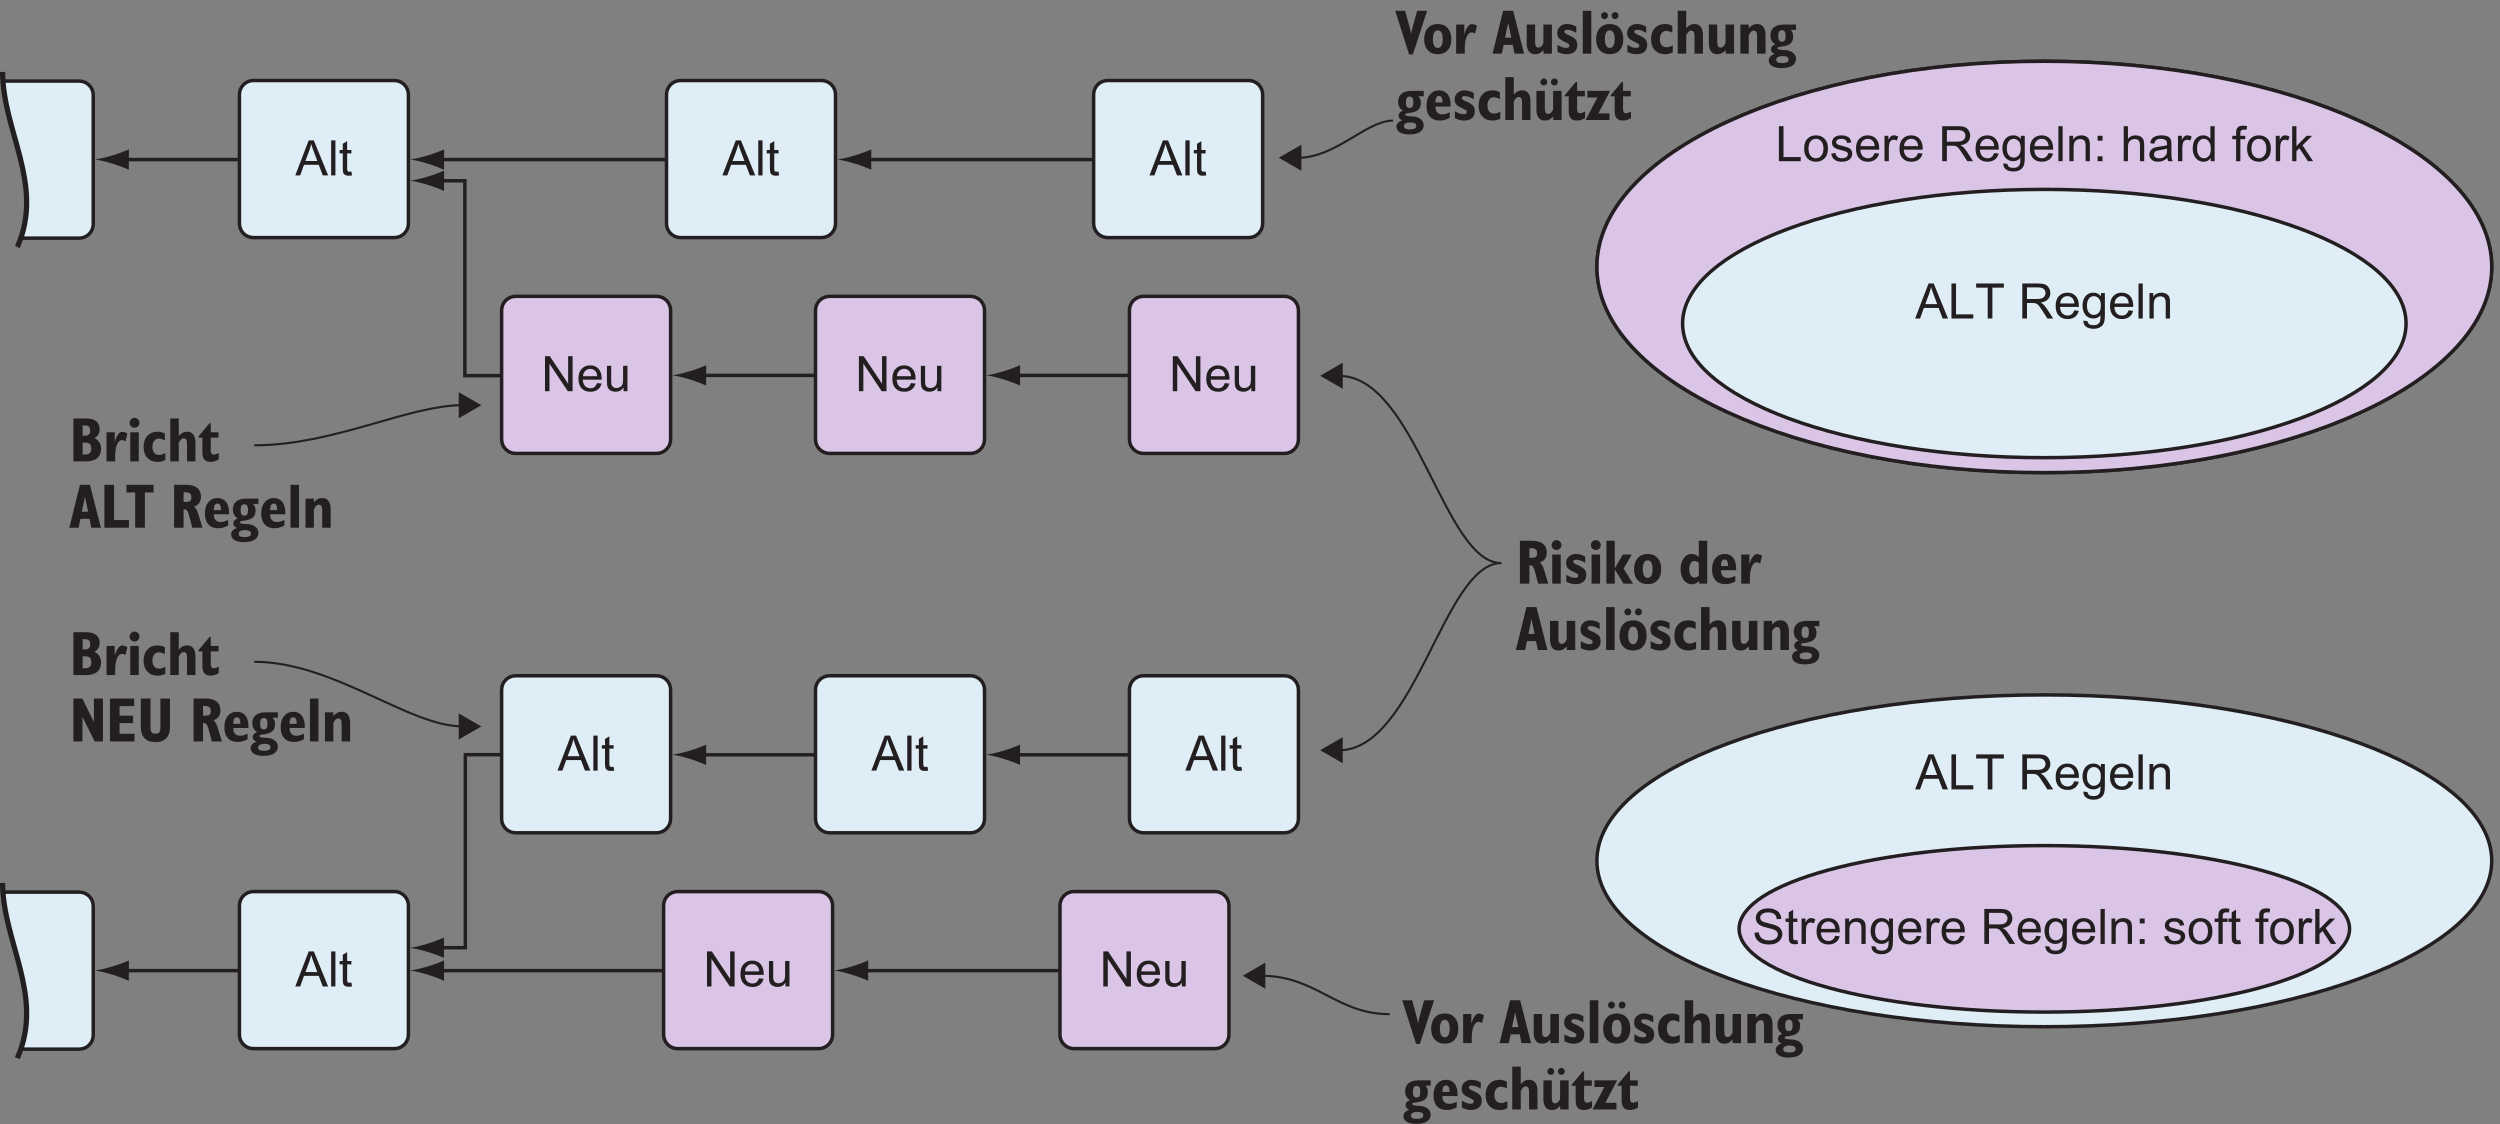
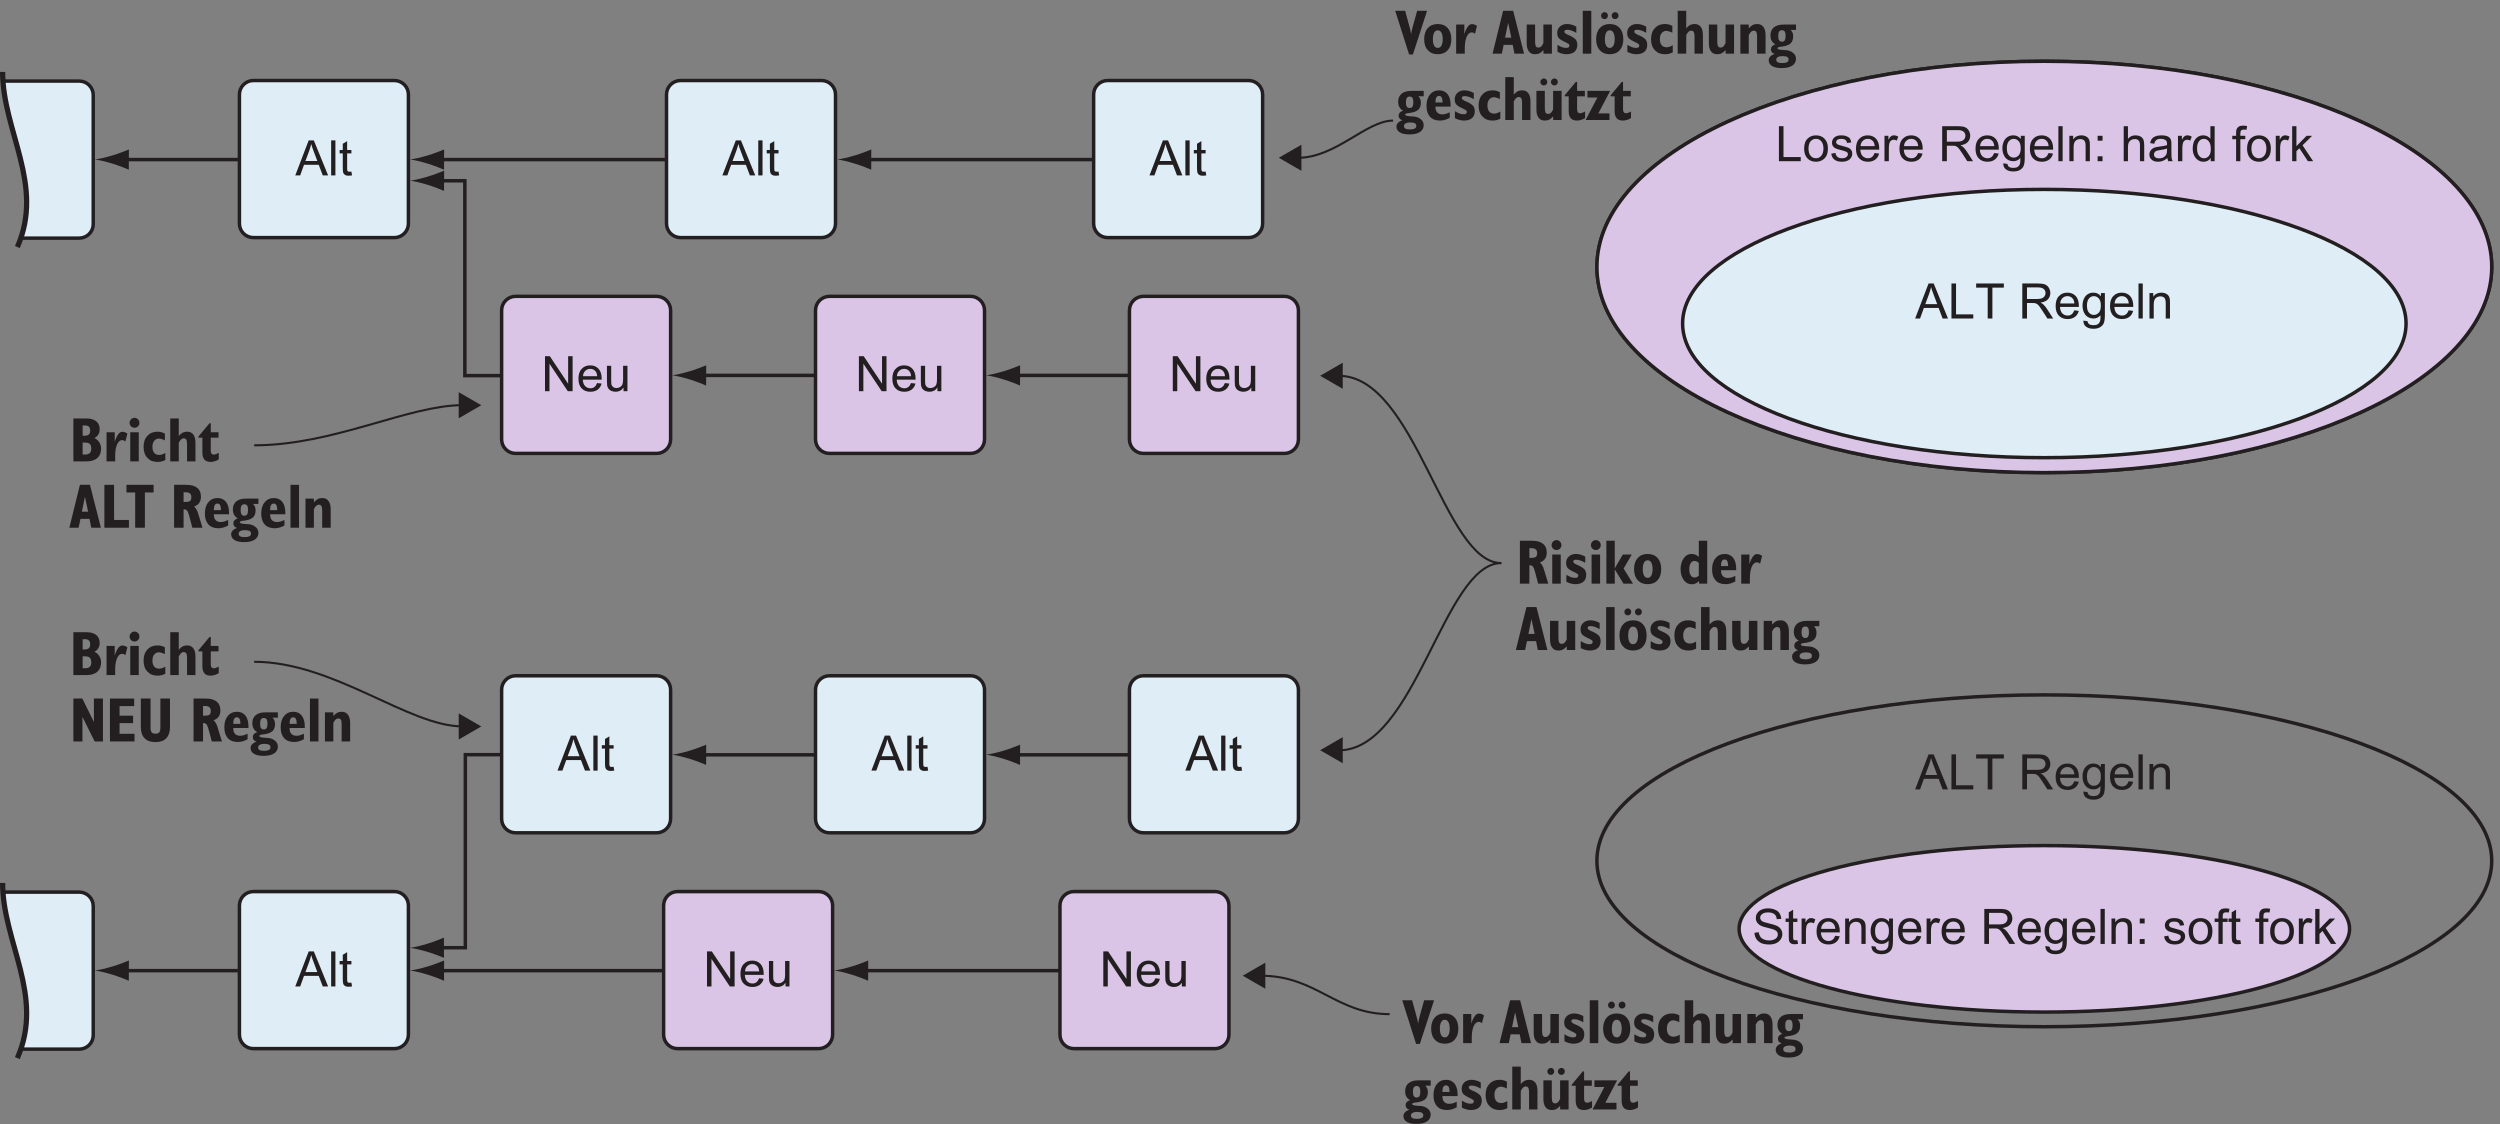
<svg xmlns="http://www.w3.org/2000/svg" xmlns:xlink="http://www.w3.org/1999/xlink" width="358pt" height="161pt" viewBox="0 0 358 161" version="1.1">
  <rect x="0" y="0" width="358" height="161" fill="#808080" stroke="none" />
  <defs>
    <g>
      <symbol overflow="visible" id="glyph0-0">
        <path style="stroke:none;" d="M 4.953 1.594 L 4.953 -6.344 L 0.453 -6.344 L 0.453 1.594 Z M 0.953 -5.844 L 4.453 -5.844 L 4.453 1.094 L 0.953 1.094 Z M 0.953 -5.844 " />
      </symbol>
      <symbol overflow="visible" id="glyph0-1">
        <path style="stroke:none;" d="M 2.391 0.109 L 4.422 -6.141 L 3 -6.141 L 2.344 -3.781 C 2.281 -3.547 2.234 -3.344 2.203 -3.188 C 2.172 -3.031 2.141 -2.891 2.141 -2.766 C 2.109 -2.891 2.094 -3.047 2.062 -3.188 C 2.047 -3.328 1.984 -3.531 1.922 -3.781 L 1.281 -6.141 L -0.141 -6.141 L 1.844 0.109 Z M 2.391 0.109 " />
      </symbol>
      <symbol overflow="visible" id="glyph0-2">
        <path style="stroke:none;" d="M 0.75 -0.5 C 1.094 -0.109 1.562 0.078 2.172 0.078 C 2.766 0.078 3.25 -0.109 3.594 -0.5 C 3.938 -0.875 4.109 -1.406 4.109 -2.078 C 4.109 -2.75 3.938 -3.281 3.594 -3.672 C 3.234 -4.062 2.766 -4.25 2.172 -4.25 C 1.578 -4.25 1.094 -4.062 0.75 -3.672 C 0.391 -3.281 0.219 -2.75 0.219 -2.078 C 0.219 -1.406 0.391 -0.875 0.75 -0.5 Z M 1.656 -3.016 C 1.766 -3.234 1.938 -3.344 2.172 -3.344 C 2.391 -3.344 2.578 -3.234 2.688 -3.016 C 2.812 -2.797 2.875 -2.5 2.875 -2.078 C 2.875 -1.672 2.812 -1.359 2.688 -1.156 C 2.578 -0.938 2.406 -0.828 2.172 -0.828 C 1.938 -0.828 1.766 -0.938 1.656 -1.141 C 1.531 -1.359 1.469 -1.672 1.469 -2.078 C 1.469 -2.5 1.531 -2.797 1.656 -3.016 Z M 1.656 -3.016 " />
      </symbol>
      <symbol overflow="visible" id="glyph0-3">
        <path style="stroke:none;" d="M 1.688 0 L 1.688 -0.672 C 1.688 -1.391 1.766 -1.969 1.953 -2.406 C 2.141 -2.828 2.375 -3.047 2.672 -3.047 C 2.75 -3.047 2.828 -3.031 2.922 -3 C 3 -2.969 3.078 -2.922 3.156 -2.859 L 3.438 -3.984 C 3.328 -4.062 3.188 -4.125 3.078 -4.172 C 2.953 -4.219 2.828 -4.234 2.703 -4.234 C 2.5 -4.234 2.297 -4.125 2.125 -3.875 C 1.938 -3.641 1.766 -3.266 1.625 -2.781 L 1.625 -4.172 L 0.453 -4.172 L 0.453 0 Z M 1.688 0 " />
      </symbol>
      <symbol overflow="visible" id="glyph0-4">
        <path style="stroke:none;" d="" />
      </symbol>
      <symbol overflow="visible" id="glyph0-5">
        <path style="stroke:none;" d="M 2.203 -4.422 L 2.656 -2.297 L 1.766 -2.297 Z M 1.297 0 L 1.562 -1.266 L 2.859 -1.266 L 3.109 0 L 4.484 0 L 2.922 -6.141 L 1.484 -6.141 L -0.031 0 Z M 1.297 0 " />
      </symbol>
      <symbol overflow="visible" id="glyph0-6">
        <path style="stroke:none;" d="M 2.828 0 L 4.031 0 L 4.031 -4.172 L 2.812 -4.172 L 2.812 -1.516 C 2.703 -1.281 2.594 -1.125 2.5 -1.031 C 2.375 -0.922 2.25 -0.875 2.109 -0.875 C 1.938 -0.875 1.812 -0.938 1.734 -1.062 C 1.672 -1.188 1.625 -1.406 1.625 -1.703 L 1.625 -4.172 L 0.422 -4.172 L 0.422 -1.531 C 0.422 -1.016 0.516 -0.609 0.734 -0.328 C 0.938 -0.047 1.234 0.078 1.625 0.078 C 1.875 0.078 2.094 0.031 2.266 -0.062 C 2.453 -0.156 2.641 -0.312 2.812 -0.516 Z M 2.828 0 " />
      </symbol>
      <symbol overflow="visible" id="glyph0-7">
        <path style="stroke:none;" d="M 0.984 -0.016 C 1.203 0.047 1.406 0.078 1.609 0.078 C 2.109 0.078 2.5 -0.031 2.781 -0.266 C 3.062 -0.516 3.188 -0.844 3.188 -1.281 C 3.188 -1.578 3.109 -1.812 2.969 -2.016 C 2.797 -2.203 2.516 -2.406 2.109 -2.594 C 2.047 -2.625 1.953 -2.656 1.844 -2.703 C 1.5 -2.859 1.328 -3 1.328 -3.156 C 1.328 -3.25 1.359 -3.312 1.438 -3.359 C 1.5 -3.406 1.609 -3.422 1.75 -3.422 C 1.938 -3.422 2.141 -3.391 2.359 -3.312 C 2.578 -3.234 2.812 -3.125 3.047 -2.984 L 3.047 -3.875 C 2.828 -4 2.594 -4.094 2.375 -4.156 C 2.156 -4.219 1.938 -4.25 1.703 -4.25 C 1.297 -4.25 0.969 -4.125 0.703 -3.891 C 0.438 -3.641 0.312 -3.344 0.312 -2.969 C 0.312 -2.672 0.375 -2.438 0.531 -2.234 C 0.688 -2.047 1.062 -1.828 1.656 -1.562 C 1.812 -1.469 1.922 -1.406 1.984 -1.359 C 2.031 -1.312 2.047 -1.234 2.047 -1.156 C 2.047 -1.047 2.016 -0.969 1.938 -0.906 C 1.859 -0.859 1.75 -0.828 1.609 -0.828 C 1.438 -0.828 1.234 -0.859 1.031 -0.922 C 0.828 -1 0.609 -1.109 0.344 -1.266 L 0.344 -0.266 C 0.562 -0.156 0.781 -0.062 0.984 -0.016 Z M 0.984 -0.016 " />
      </symbol>
      <symbol overflow="visible" id="glyph0-8">
        <path style="stroke:none;" d="M 1.688 0 L 1.688 -6.141 L 0.469 -6.141 L 0.469 0 Z M 1.688 0 " />
      </symbol>
      <symbol overflow="visible" id="glyph0-9">
        <path style="stroke:none;" d="M 0.75 -0.5 C 1.094 -0.109 1.562 0.078 2.172 0.078 C 2.766 0.078 3.25 -0.109 3.594 -0.5 C 3.938 -0.875 4.109 -1.406 4.109 -2.078 C 4.109 -2.75 3.938 -3.281 3.594 -3.672 C 3.234 -4.062 2.766 -4.25 2.172 -4.25 C 1.578 -4.25 1.094 -4.062 0.75 -3.672 C 0.391 -3.281 0.219 -2.75 0.219 -2.078 C 0.219 -1.406 0.391 -0.875 0.75 -0.5 Z M 1.656 -3.016 C 1.766 -3.234 1.938 -3.344 2.172 -3.344 C 2.391 -3.344 2.578 -3.234 2.688 -3.016 C 2.812 -2.797 2.875 -2.5 2.875 -2.078 C 2.875 -1.672 2.812 -1.359 2.688 -1.156 C 2.578 -0.938 2.406 -0.828 2.172 -0.828 C 1.938 -0.828 1.766 -0.938 1.656 -1.141 C 1.531 -1.359 1.469 -1.672 1.469 -2.078 C 1.469 -2.5 1.531 -2.797 1.656 -3.016 Z M 2.578 -5.109 C 2.672 -5 2.797 -4.953 2.938 -4.953 C 3.078 -4.953 3.188 -5 3.281 -5.109 C 3.391 -5.188 3.422 -5.312 3.422 -5.453 C 3.422 -5.594 3.391 -5.703 3.281 -5.812 C 3.188 -5.906 3.062 -5.953 2.938 -5.953 C 2.797 -5.953 2.688 -5.891 2.578 -5.797 C 2.484 -5.703 2.438 -5.594 2.438 -5.453 C 2.438 -5.312 2.484 -5.188 2.578 -5.109 Z M 1.062 -5.109 C 1.156 -5 1.281 -4.953 1.422 -4.953 C 1.562 -4.953 1.688 -5 1.766 -5.109 C 1.859 -5.188 1.906 -5.312 1.906 -5.453 C 1.906 -5.594 1.859 -5.703 1.766 -5.812 C 1.672 -5.906 1.562 -5.953 1.422 -5.953 C 1.281 -5.953 1.172 -5.891 1.078 -5.797 C 0.969 -5.703 0.922 -5.594 0.922 -5.453 C 0.922 -5.312 0.969 -5.188 1.062 -5.109 Z M 1.062 -5.109 " />
      </symbol>
      <symbol overflow="visible" id="glyph0-10">
        <path style="stroke:none;" d="M 3.344 -1.203 C 3.156 -1.109 3 -1.031 2.859 -0.984 C 2.719 -0.938 2.578 -0.922 2.453 -0.922 C 2.156 -0.922 1.922 -1.016 1.75 -1.219 C 1.578 -1.438 1.5 -1.703 1.5 -2.078 C 1.5 -2.438 1.578 -2.734 1.75 -2.938 C 1.922 -3.156 2.156 -3.266 2.438 -3.266 C 2.547 -3.266 2.672 -3.234 2.812 -3.188 C 2.969 -3.156 3.109 -3.094 3.281 -3 L 3.281 -3.984 C 3.109 -4.078 2.922 -4.141 2.75 -4.188 C 2.578 -4.234 2.391 -4.25 2.219 -4.25 C 1.625 -4.25 1.141 -4.062 0.781 -3.656 C 0.406 -3.266 0.234 -2.734 0.234 -2.078 C 0.234 -1.406 0.406 -0.891 0.781 -0.5 C 1.141 -0.109 1.609 0.078 2.219 0.078 C 2.406 0.078 2.594 0.062 2.797 0.016 C 2.969 -0.031 3.156 -0.094 3.344 -0.188 Z M 3.344 -1.203 " />
      </symbol>
      <symbol overflow="visible" id="glyph0-11">
        <path style="stroke:none;" d="M 1.672 0 L 1.672 -2.656 C 1.781 -2.875 1.891 -3.047 2 -3.141 C 2.109 -3.234 2.234 -3.297 2.375 -3.297 C 2.547 -3.297 2.672 -3.234 2.75 -3.109 C 2.828 -2.969 2.859 -2.75 2.859 -2.453 L 2.859 0 L 4.062 0 L 4.062 -2.641 C 4.062 -3.156 3.969 -3.562 3.766 -3.828 C 3.562 -4.109 3.266 -4.25 2.875 -4.25 C 2.625 -4.25 2.406 -4.203 2.219 -4.109 C 2.047 -4.016 1.859 -3.859 1.672 -3.641 L 1.672 -6.141 L 0.453 -6.141 L 0.453 0 Z M 1.672 0 " />
      </symbol>
      <symbol overflow="visible" id="glyph0-12">
        <path style="stroke:none;" d="M 1.656 0 L 1.656 -2.656 C 1.766 -2.875 1.875 -3.047 1.984 -3.141 C 2.094 -3.234 2.234 -3.297 2.359 -3.297 C 2.531 -3.297 2.656 -3.234 2.734 -3.109 C 2.812 -2.984 2.844 -2.766 2.844 -2.453 L 2.844 0 L 4.062 0 L 4.062 -2.641 C 4.062 -3.156 3.953 -3.562 3.75 -3.828 C 3.547 -4.109 3.25 -4.25 2.859 -4.25 C 2.609 -4.25 2.391 -4.203 2.219 -4.109 C 2.031 -4.016 1.844 -3.859 1.672 -3.641 L 1.641 -4.172 L 0.453 -4.172 L 0.453 0 Z M 1.656 0 " />
      </symbol>
      <symbol overflow="visible" id="glyph0-13">
        <path style="stroke:none;" d="M 2.672 0.469 C 2.812 0.547 2.875 0.672 2.875 0.844 C 2.875 1.016 2.812 1.125 2.656 1.219 C 2.5 1.297 2.281 1.344 2 1.344 C 1.688 1.344 1.469 1.312 1.328 1.234 C 1.188 1.156 1.109 1.031 1.109 0.875 C 1.109 0.703 1.188 0.562 1.344 0.484 C 1.5 0.391 1.719 0.344 2.016 0.344 C 2.312 0.344 2.531 0.391 2.672 0.469 Z M 1.516 -3.156 C 1.609 -3.297 1.75 -3.359 1.922 -3.359 C 2.109 -3.359 2.234 -3.297 2.328 -3.172 C 2.406 -3.047 2.453 -2.828 2.453 -2.531 C 2.453 -2.25 2.406 -2.047 2.328 -1.906 C 2.234 -1.781 2.109 -1.719 1.922 -1.719 C 1.75 -1.719 1.609 -1.781 1.516 -1.922 C 1.438 -2.047 1.391 -2.266 1.391 -2.531 C 1.391 -2.812 1.438 -3.031 1.516 -3.156 Z M 0.5 -1.047 C 0.391 -0.922 0.344 -0.781 0.344 -0.609 C 0.344 -0.453 0.391 -0.328 0.484 -0.219 C 0.562 -0.109 0.703 -0.031 0.875 0.031 C 0.609 0.125 0.391 0.25 0.25 0.406 C 0.109 0.562 0.031 0.734 0.031 0.938 C 0.031 1.297 0.203 1.578 0.516 1.766 C 0.844 1.969 1.297 2.062 1.875 2.062 C 2.531 2.062 3.031 1.953 3.391 1.719 C 3.75 1.484 3.938 1.156 3.938 0.734 C 3.938 0.375 3.781 0.078 3.484 -0.141 C 3.203 -0.375 2.812 -0.5 2.328 -0.516 C 2.266 -0.516 2.156 -0.531 2.047 -0.531 C 1.531 -0.562 1.281 -0.641 1.281 -0.781 C 1.281 -0.891 1.453 -0.969 1.781 -1 C 1.984 -1.016 2.141 -1.047 2.266 -1.078 C 2.688 -1.156 3 -1.312 3.219 -1.531 C 3.422 -1.766 3.531 -2.062 3.531 -2.453 C 3.531 -2.641 3.516 -2.828 3.453 -2.984 C 3.391 -3.125 3.297 -3.281 3.172 -3.406 L 3.938 -3.406 L 3.938 -4.172 L 2.141 -4.172 C 1.547 -4.172 1.094 -4.031 0.766 -3.766 C 0.438 -3.484 0.281 -3.109 0.281 -2.625 C 0.281 -2.328 0.328 -2.062 0.453 -1.859 C 0.562 -1.641 0.75 -1.469 0.984 -1.344 C 0.781 -1.266 0.609 -1.172 0.5 -1.047 Z M 0.5 -1.047 " />
      </symbol>
      <symbol overflow="visible" id="glyph0-14">
        <path style="stroke:none;" d="M 1.516 -2.609 C 1.516 -2.891 1.562 -3.109 1.641 -3.234 C 1.734 -3.391 1.859 -3.453 2.016 -3.453 C 2.188 -3.453 2.328 -3.391 2.406 -3.234 C 2.484 -3.094 2.531 -2.875 2.531 -2.562 L 2.531 -2.516 L 1.516 -2.516 Z M 2.969 -0.875 C 2.797 -0.844 2.641 -0.812 2.5 -0.812 C 2.172 -0.812 1.938 -0.906 1.766 -1.094 C 1.594 -1.266 1.516 -1.531 1.516 -1.875 L 1.516 -1.922 L 3.688 -1.922 C 3.688 -1.953 3.688 -1.984 3.688 -2.047 C 3.688 -2.094 3.688 -2.125 3.688 -2.141 C 3.688 -2.797 3.547 -3.312 3.266 -3.688 C 2.969 -4.062 2.562 -4.25 2.062 -4.25 C 1.5 -4.25 1.047 -4.047 0.734 -3.641 C 0.391 -3.25 0.234 -2.703 0.234 -2.016 C 0.234 -1.344 0.406 -0.828 0.734 -0.469 C 1.078 -0.094 1.562 0.078 2.172 0.078 C 2.391 0.078 2.609 0.047 2.844 -0.016 C 3.078 -0.078 3.328 -0.188 3.562 -0.312 L 3.562 -1.109 C 3.328 -1 3.125 -0.922 2.969 -0.875 Z M 2.969 -0.875 " />
      </symbol>
      <symbol overflow="visible" id="glyph0-15">
        <path style="stroke:none;" d="M 2.828 0 L 4.031 0 L 4.031 -4.172 L 2.812 -4.172 L 2.812 -1.516 C 2.703 -1.281 2.594 -1.125 2.5 -1.031 C 2.375 -0.922 2.25 -0.875 2.109 -0.875 C 1.938 -0.875 1.812 -0.938 1.734 -1.062 C 1.672 -1.188 1.625 -1.406 1.625 -1.703 L 1.625 -4.172 L 0.422 -4.172 L 0.422 -1.531 C 0.422 -1.016 0.516 -0.609 0.734 -0.328 C 0.938 -0.047 1.234 0.078 1.625 0.078 C 1.875 0.078 2.094 0.031 2.266 -0.062 C 2.453 -0.156 2.641 -0.312 2.812 -0.516 Z M 2.641 -5.109 C 2.734 -5 2.859 -4.953 3 -4.953 C 3.141 -4.953 3.266 -5 3.344 -5.109 C 3.453 -5.188 3.484 -5.312 3.484 -5.453 C 3.484 -5.594 3.453 -5.703 3.344 -5.812 C 3.25 -5.906 3.125 -5.953 3 -5.953 C 2.859 -5.953 2.75 -5.891 2.641 -5.797 C 2.547 -5.703 2.5 -5.594 2.5 -5.453 C 2.5 -5.312 2.547 -5.188 2.641 -5.109 Z M 1.125 -5.109 C 1.219 -5 1.344 -4.953 1.484 -4.953 C 1.625 -4.953 1.75 -5 1.844 -5.109 C 1.922 -5.188 1.969 -5.312 1.969 -5.453 C 1.969 -5.594 1.922 -5.703 1.828 -5.812 C 1.734 -5.906 1.625 -5.953 1.484 -5.953 C 1.344 -5.953 1.234 -5.891 1.141 -5.797 C 1.031 -5.703 0.984 -5.594 0.984 -5.453 C 0.984 -5.312 1.031 -5.188 1.125 -5.109 Z M 1.125 -5.109 " />
      </symbol>
      <symbol overflow="visible" id="glyph0-16">
        <path style="stroke:none;" d="M 0 -3.562 L 0 -3.391 L 0.562 -3.391 L 0.562 -1.281 C 0.562 -0.812 0.656 -0.484 0.859 -0.25 C 1.047 -0.031 1.344 0.078 1.75 0.078 C 1.938 0.078 2.141 0.047 2.328 -0.016 C 2.516 -0.062 2.703 -0.156 2.906 -0.281 L 2.906 -1.219 C 2.734 -1.125 2.578 -1.062 2.484 -1.031 C 2.375 -0.984 2.297 -0.969 2.219 -0.969 C 2.062 -0.969 1.953 -1.016 1.875 -1.109 C 1.812 -1.203 1.766 -1.344 1.766 -1.531 L 1.766 -3.391 L 2.875 -3.391 L 2.875 -4.172 L 1.766 -4.172 L 1.766 -5.453 L 1.578 -5.453 Z M 0 -3.562 " />
      </symbol>
      <symbol overflow="visible" id="glyph0-17">
        <path style="stroke:none;" d="M 3.406 0 L 3.406 -0.953 L 1.812 -0.953 L 3.5 -4.172 L 0.25 -4.172 L 0.25 -3.219 L 1.672 -3.219 L -0.016 0 Z M 3.406 0 " />
      </symbol>
      <symbol overflow="visible" id="glyph0-18">
        <path style="stroke:none;" d="M 1.906 -5.078 L 2.172 -5.078 C 2.469 -5.078 2.688 -5.016 2.812 -4.906 C 2.953 -4.781 3.016 -4.609 3.016 -4.359 C 3.016 -4.109 2.953 -3.938 2.828 -3.828 C 2.703 -3.734 2.484 -3.688 2.172 -3.688 L 1.906 -3.688 Z M 1.906 0 L 1.906 -2.625 C 1.922 -2.625 1.938 -2.625 1.953 -2.625 C 1.984 -2.625 1.984 -2.625 2 -2.625 C 2.172 -2.625 2.328 -2.562 2.438 -2.406 C 2.531 -2.266 2.656 -1.938 2.781 -1.438 L 3.156 0 L 4.609 0 L 4 -2 C 3.922 -2.281 3.828 -2.5 3.719 -2.656 C 3.625 -2.828 3.516 -2.953 3.406 -3.031 C 3.719 -3.141 3.984 -3.312 4.141 -3.547 C 4.312 -3.781 4.391 -4.094 4.391 -4.438 C 4.391 -5 4.219 -5.422 3.859 -5.703 C 3.5 -6 2.984 -6.141 2.297 -6.141 L 0.547 -6.141 L 0.547 0 Z M 1.906 0 " />
      </symbol>
      <symbol overflow="visible" id="glyph0-19">
        <path style="stroke:none;" d="M 0.562 -5.016 C 0.703 -4.891 0.875 -4.812 1.062 -4.812 C 1.266 -4.812 1.438 -4.891 1.562 -5.016 C 1.703 -5.156 1.766 -5.312 1.766 -5.516 C 1.766 -5.719 1.703 -5.891 1.562 -6.016 C 1.438 -6.156 1.266 -6.234 1.062 -6.234 C 0.859 -6.234 0.703 -6.156 0.562 -6.016 C 0.438 -5.875 0.359 -5.719 0.359 -5.516 C 0.359 -5.312 0.438 -5.156 0.562 -5.016 Z M 1.672 0 L 1.672 -4.172 L 0.453 -4.172 L 0.453 0 Z M 1.672 0 " />
      </symbol>
      <symbol overflow="visible" id="glyph0-20">
        <path style="stroke:none;" d="M 1.641 0 L 1.641 -2.047 L 2.891 0 L 4.25 0 L 2.906 -2.156 L 4.078 -4.172 L 2.797 -4.172 L 1.641 -2.188 L 1.641 -6.141 L 0.438 -6.141 L 0.438 0 Z M 1.641 0 " />
      </symbol>
      <symbol overflow="visible" id="glyph0-21">
        <path style="stroke:none;" d="M 2.562 -0.953 C 2.469 -0.906 2.359 -0.875 2.25 -0.875 C 2 -0.875 1.812 -0.984 1.688 -1.188 C 1.547 -1.391 1.484 -1.688 1.484 -2.062 C 1.484 -2.438 1.547 -2.719 1.688 -2.938 C 1.812 -3.141 2 -3.25 2.234 -3.25 C 2.344 -3.25 2.453 -3.219 2.547 -3.172 C 2.641 -3.125 2.75 -3.062 2.844 -2.969 L 2.844 -1.156 C 2.75 -1.062 2.656 -1 2.562 -0.953 Z M 2.891 0 L 4.047 0 L 4.047 -6.141 L 2.844 -6.141 L 2.844 -3.828 C 2.688 -3.969 2.516 -4.094 2.344 -4.156 C 2.172 -4.219 1.984 -4.25 1.766 -4.25 C 1.344 -4.25 0.984 -4.047 0.688 -3.641 C 0.391 -3.219 0.234 -2.703 0.234 -2.078 C 0.234 -1.438 0.391 -0.922 0.688 -0.516 C 0.984 -0.109 1.375 0.094 1.859 0.094 C 2.047 0.094 2.234 0.047 2.406 -0.031 C 2.578 -0.109 2.734 -0.219 2.875 -0.375 Z M 2.891 0 " />
      </symbol>
      <symbol overflow="visible" id="glyph0-22">
        <path style="stroke:none;" d="M 1.875 -2.688 L 2.203 -2.688 C 2.516 -2.688 2.75 -2.625 2.891 -2.5 C 3.031 -2.359 3.109 -2.141 3.109 -1.844 C 3.109 -1.562 3.047 -1.344 2.906 -1.203 C 2.766 -1.062 2.578 -0.984 2.297 -0.984 L 1.875 -0.984 Z M 1.875 -5.141 L 2.203 -5.141 C 2.469 -5.141 2.656 -5.078 2.766 -4.969 C 2.891 -4.844 2.953 -4.656 2.953 -4.406 C 2.953 -4.141 2.891 -3.953 2.75 -3.844 C 2.625 -3.719 2.406 -3.672 2.094 -3.672 L 1.875 -3.672 Z M 2.391 0 C 3.078 0 3.609 -0.156 3.969 -0.469 C 4.328 -0.781 4.516 -1.234 4.516 -1.844 C 4.516 -2.172 4.422 -2.453 4.266 -2.719 C 4.109 -2.969 3.875 -3.188 3.562 -3.344 C 3.828 -3.484 4.016 -3.656 4.125 -3.859 C 4.25 -4.062 4.312 -4.297 4.312 -4.594 C 4.312 -5.078 4.156 -5.469 3.828 -5.734 C 3.484 -6.016 3.031 -6.141 2.438 -6.141 L 0.547 -6.141 L 0.547 0 Z M 2.391 0 " />
      </symbol>
      <symbol overflow="visible" id="glyph0-23">
        <path style="stroke:none;" d="M 4.062 0 L 4.062 -1.109 L 1.938 -1.109 L 1.938 -6.141 L 0.547 -6.141 L 0.547 0 Z M 4.062 0 " />
      </symbol>
      <symbol overflow="visible" id="glyph0-24">
        <path style="stroke:none;" d="M 2.719 0 L 2.719 -5.047 L 3.969 -5.047 L 3.969 -6.141 L 0.078 -6.141 L 0.078 -5.047 L 1.328 -5.047 L 1.328 0 Z M 2.719 0 " />
      </symbol>
      <symbol overflow="visible" id="glyph0-25">
        <path style="stroke:none;" d="M 1.844 0 L 1.844 -3.516 L 3.594 0 L 4.781 0 L 4.781 -6.141 L 3.484 -6.141 L 3.484 -2.797 L 1.828 -6.141 L 0.547 -6.141 L 0.547 0 Z M 1.844 0 " />
      </symbol>
      <symbol overflow="visible" id="glyph0-26">
        <path style="stroke:none;" d="M 4.062 0 L 4.062 -1.094 L 1.922 -1.094 L 1.922 -2.625 L 3.859 -2.625 L 3.859 -3.688 L 1.922 -3.688 L 1.922 -5.062 L 4.016 -5.062 L 4.016 -6.141 L 0.547 -6.141 L 0.547 0 Z M 4.062 0 " />
      </symbol>
      <symbol overflow="visible" id="glyph0-27">
        <path style="stroke:none;" d="M 0.531 -2.031 C 0.531 -1.344 0.719 -0.812 1.078 -0.453 C 1.438 -0.078 1.938 0.094 2.625 0.094 C 3.297 0.094 3.812 -0.078 4.172 -0.453 C 4.516 -0.812 4.703 -1.344 4.703 -2.031 L 4.703 -6.141 L 3.328 -6.141 L 3.328 -1.984 C 3.328 -1.672 3.281 -1.438 3.172 -1.312 C 3.062 -1.172 2.875 -1.109 2.625 -1.109 C 2.359 -1.109 2.188 -1.172 2.078 -1.312 C 1.969 -1.438 1.922 -1.672 1.922 -1.984 L 1.922 -6.141 L 0.531 -6.141 Z M 0.531 -2.031 " />
      </symbol>
      <symbol overflow="visible" id="glyph1-0">
        <path style="stroke:none;" d="M 4.375 0 L 4.375 -4.375 L 0.875 -4.375 L 0.875 0 Z M 0.984 -4.266 L 4.266 -4.266 L 4.266 -0.109 L 0.984 -0.109 Z M 0.984 -4.266 " />
      </symbol>
      <symbol overflow="visible" id="glyph1-1">
        <path style="stroke:none;" d="M 0.688 0 L 1.234 -1.516 L 3.344 -1.516 L 3.922 0 L 4.688 0 L 2.641 -5.016 L 1.906 -5.016 L -0.016 0 Z M 1.984 -3.531 C 2.094 -3.844 2.188 -4.172 2.266 -4.5 C 2.344 -4.219 2.453 -3.875 2.625 -3.438 L 3.141 -2.062 L 1.438 -2.062 Z M 1.984 -3.531 " />
      </symbol>
      <symbol overflow="visible" id="glyph1-2">
        <path style="stroke:none;" d="M 3.641 0 L 3.641 -0.594 L 1.172 -0.594 L 1.172 -5.016 L 0.516 -5.016 L 0.516 0 Z M 3.641 0 " />
      </symbol>
      <symbol overflow="visible" id="glyph1-3">
        <path style="stroke:none;" d="M 2.484 0 L 2.484 -4.422 L 4.125 -4.422 L 4.125 -5.016 L 0.156 -5.016 L 0.156 -4.422 L 1.812 -4.422 L 1.812 0 Z M 2.484 0 " />
      </symbol>
      <symbol overflow="visible" id="glyph1-4">
        <path style="stroke:none;" d="" />
      </symbol>
      <symbol overflow="visible" id="glyph1-5">
        <path style="stroke:none;" d="M 1.219 0 L 1.219 -2.219 L 1.984 -2.219 C 2.156 -2.219 2.281 -2.219 2.359 -2.203 C 2.453 -2.172 2.562 -2.141 2.656 -2.078 C 2.766 -2.016 2.875 -1.891 3 -1.734 C 3.109 -1.578 3.281 -1.344 3.469 -1.047 L 4.141 0 L 4.969 0 L 4.094 -1.359 C 3.922 -1.625 3.734 -1.859 3.547 -2.031 C 3.453 -2.109 3.328 -2.203 3.156 -2.281 C 3.625 -2.344 3.984 -2.5 4.219 -2.75 C 4.438 -2.984 4.562 -3.297 4.562 -3.641 C 4.562 -3.922 4.484 -4.172 4.344 -4.406 C 4.203 -4.625 4.031 -4.781 3.797 -4.875 C 3.562 -4.969 3.219 -5.016 2.766 -5.016 L 0.547 -5.016 L 0.547 0 Z M 1.219 -4.453 L 2.797 -4.453 C 3.172 -4.453 3.438 -4.375 3.609 -4.234 C 3.781 -4.078 3.875 -3.891 3.875 -3.641 C 3.875 -3.484 3.828 -3.328 3.734 -3.188 C 3.641 -3.062 3.516 -2.953 3.359 -2.891 C 3.172 -2.828 2.953 -2.797 2.641 -2.797 L 1.219 -2.797 Z M 1.219 -4.453 " />
      </symbol>
      <symbol overflow="visible" id="glyph1-6">
        <path style="stroke:none;" d="M 2.562 -0.609 C 2.406 -0.484 2.219 -0.422 1.984 -0.422 C 1.688 -0.422 1.422 -0.531 1.219 -0.734 C 1.016 -0.953 0.906 -1.266 0.891 -1.656 L 3.594 -1.656 C 3.594 -1.734 3.594 -1.781 3.594 -1.812 C 3.594 -2.422 3.438 -2.891 3.141 -3.219 C 2.828 -3.547 2.438 -3.703 1.953 -3.703 C 1.453 -3.703 1.047 -3.547 0.734 -3.203 C 0.406 -2.875 0.266 -2.391 0.266 -1.781 C 0.266 -1.203 0.406 -0.734 0.734 -0.406 C 1.031 -0.078 1.453 0.078 1.984 0.078 C 2.406 0.078 2.75 -0.031 3.031 -0.234 C 3.297 -0.438 3.484 -0.719 3.578 -1.094 L 2.938 -1.172 C 2.844 -0.922 2.719 -0.734 2.562 -0.609 Z M 1.25 -2.922 C 1.438 -3.109 1.672 -3.203 1.953 -3.203 C 2.266 -3.203 2.516 -3.094 2.719 -2.844 C 2.844 -2.688 2.922 -2.469 2.953 -2.156 L 0.922 -2.156 C 0.938 -2.484 1.047 -2.734 1.25 -2.922 Z M 1.25 -2.922 " />
      </symbol>
      <symbol overflow="visible" id="glyph1-7">
        <path style="stroke:none;" d="M 0.734 1.172 C 1 1.375 1.344 1.469 1.781 1.469 C 2.156 1.469 2.453 1.406 2.703 1.266 C 2.953 1.125 3.141 0.938 3.25 0.703 C 3.359 0.469 3.422 0.062 3.422 -0.5 L 3.422 -3.641 L 2.859 -3.641 L 2.859 -3.188 C 2.578 -3.531 2.219 -3.703 1.797 -3.703 C 1.484 -3.703 1.203 -3.641 0.953 -3.469 C 0.719 -3.312 0.531 -3.094 0.406 -2.797 C 0.281 -2.5 0.219 -2.188 0.219 -1.828 C 0.219 -1.328 0.359 -0.906 0.625 -0.531 C 0.906 -0.188 1.297 0 1.797 0 C 2.188 0 2.531 -0.156 2.797 -0.469 C 2.797 -0.078 2.781 0.188 2.75 0.312 C 2.703 0.516 2.594 0.672 2.438 0.797 C 2.281 0.906 2.062 0.953 1.781 0.953 C 1.516 0.953 1.297 0.906 1.156 0.797 C 1.031 0.703 0.969 0.562 0.938 0.391 L 0.344 0.297 C 0.344 0.688 0.469 0.984 0.734 1.172 Z M 1.141 -2.859 C 1.328 -3.094 1.562 -3.203 1.844 -3.203 C 2.109 -3.203 2.359 -3.094 2.562 -2.859 C 2.75 -2.641 2.844 -2.297 2.844 -1.859 C 2.844 -1.391 2.75 -1.062 2.562 -0.844 C 2.359 -0.625 2.125 -0.516 1.844 -0.516 C 1.562 -0.516 1.328 -0.625 1.141 -0.844 C 0.938 -1.062 0.859 -1.406 0.859 -1.875 C 0.859 -2.312 0.953 -2.641 1.141 -2.859 Z M 1.141 -2.859 " />
      </symbol>
      <symbol overflow="visible" id="glyph1-8">
        <path style="stroke:none;" d="M 1.062 0 L 1.062 -5.016 L 0.453 -5.016 L 0.453 0 Z M 1.062 0 " />
      </symbol>
      <symbol overflow="visible" id="glyph1-9">
        <path style="stroke:none;" d="M 1.078 0 L 1.078 -1.984 C 1.078 -2.453 1.172 -2.766 1.359 -2.922 C 1.547 -3.094 1.781 -3.172 2.031 -3.172 C 2.203 -3.172 2.344 -3.141 2.469 -3.062 C 2.594 -3 2.672 -2.891 2.719 -2.766 C 2.766 -2.641 2.797 -2.453 2.797 -2.203 L 2.797 0 L 3.406 0 L 3.406 -2.234 C 3.406 -2.516 3.391 -2.719 3.375 -2.828 C 3.344 -3 3.281 -3.156 3.188 -3.281 C 3.094 -3.406 2.953 -3.516 2.766 -3.594 C 2.594 -3.672 2.391 -3.703 2.172 -3.703 C 1.672 -3.703 1.281 -3.516 1.016 -3.109 L 1.016 -3.641 L 0.469 -3.641 L 0.469 0 Z M 1.078 0 " />
      </symbol>
      <symbol overflow="visible" id="glyph1-10">
        <path style="stroke:none;" d="M 0.594 -0.703 C 0.766 -0.453 1.016 -0.25 1.312 -0.109 C 1.625 0.016 2 0.078 2.453 0.078 C 2.812 0.078 3.141 0.016 3.422 -0.109 C 3.703 -0.25 3.922 -0.422 4.078 -0.656 C 4.234 -0.891 4.312 -1.141 4.312 -1.406 C 4.312 -1.688 4.234 -1.922 4.094 -2.125 C 3.953 -2.328 3.75 -2.5 3.453 -2.625 C 3.25 -2.719 2.891 -2.828 2.344 -2.953 C 1.812 -3.078 1.469 -3.188 1.344 -3.312 C 1.219 -3.438 1.141 -3.578 1.141 -3.766 C 1.141 -3.969 1.234 -4.141 1.422 -4.281 C 1.609 -4.438 1.891 -4.516 2.297 -4.516 C 2.688 -4.516 2.969 -4.422 3.172 -4.266 C 3.375 -4.109 3.484 -3.859 3.516 -3.547 L 4.156 -3.594 C 4.141 -3.891 4.062 -4.156 3.906 -4.391 C 3.766 -4.625 3.547 -4.797 3.25 -4.906 C 2.969 -5.031 2.641 -5.094 2.281 -5.094 C 1.938 -5.094 1.625 -5.047 1.359 -4.922 C 1.078 -4.812 0.875 -4.641 0.734 -4.422 C 0.578 -4.203 0.516 -3.969 0.516 -3.703 C 0.516 -3.484 0.562 -3.281 0.688 -3.094 C 0.812 -2.906 0.984 -2.75 1.219 -2.625 C 1.406 -2.516 1.734 -2.422 2.188 -2.312 C 2.641 -2.203 2.953 -2.109 3.078 -2.062 C 3.297 -1.984 3.438 -1.891 3.531 -1.766 C 3.625 -1.656 3.672 -1.516 3.672 -1.359 C 3.672 -1.203 3.625 -1.062 3.531 -0.938 C 3.438 -0.797 3.297 -0.688 3.094 -0.609 C 2.891 -0.531 2.672 -0.5 2.422 -0.5 C 2.141 -0.5 1.891 -0.547 1.656 -0.656 C 1.422 -0.75 1.266 -0.875 1.156 -1.047 C 1.047 -1.203 0.969 -1.406 0.938 -1.672 L 0.328 -1.609 C 0.328 -1.281 0.422 -0.969 0.594 -0.703 Z M 0.594 -0.703 " />
      </symbol>
      <symbol overflow="visible" id="glyph1-11">
        <path style="stroke:none;" d="M 1.531 -0.531 C 1.438 -0.531 1.375 -0.531 1.328 -0.562 C 1.281 -0.609 1.234 -0.641 1.219 -0.688 C 1.203 -0.734 1.188 -0.859 1.188 -1.031 L 1.188 -3.156 L 1.797 -3.156 L 1.797 -3.641 L 1.188 -3.641 L 1.188 -4.906 L 0.562 -4.531 L 0.562 -3.641 L 0.109 -3.641 L 0.109 -3.156 L 0.562 -3.156 L 0.562 -1.062 C 0.562 -0.688 0.594 -0.453 0.641 -0.344 C 0.688 -0.219 0.781 -0.125 0.906 -0.062 C 1.016 0.016 1.203 0.047 1.422 0.047 C 1.547 0.047 1.703 0.031 1.891 0 L 1.797 -0.547 C 1.688 -0.531 1.594 -0.531 1.531 -0.531 Z M 1.531 -0.531 " />
      </symbol>
      <symbol overflow="visible" id="glyph1-12">
        <path style="stroke:none;" d="M 1.078 0 L 1.078 -1.891 C 1.078 -2.156 1.109 -2.391 1.172 -2.625 C 1.219 -2.766 1.297 -2.875 1.406 -2.953 C 1.5 -3.031 1.625 -3.078 1.766 -3.078 C 1.906 -3.078 2.062 -3.031 2.219 -2.953 L 2.422 -3.516 C 2.219 -3.641 2 -3.703 1.797 -3.703 C 1.656 -3.703 1.516 -3.672 1.406 -3.578 C 1.281 -3.5 1.141 -3.328 1.016 -3.078 L 1.016 -3.641 L 0.453 -3.641 L 0.453 0 Z M 1.078 0 " />
      </symbol>
      <symbol overflow="visible" id="glyph1-13">
        <path style="stroke:none;" d="M 1.328 -2.938 L 1.328 -3.641 L 0.625 -3.641 L 0.625 -2.938 Z M 1.328 0 L 1.328 -0.703 L 0.625 -0.703 L 0.625 0 Z M 1.328 0 " />
      </symbol>
      <symbol overflow="visible" id="glyph1-14">
        <path style="stroke:none;" d="M 0.688 -0.219 C 0.938 -0.016 1.297 0.078 1.766 0.078 C 2.062 0.078 2.312 0.031 2.531 -0.062 C 2.766 -0.172 2.938 -0.312 3.047 -0.484 C 3.172 -0.672 3.234 -0.859 3.234 -1.078 C 3.234 -1.281 3.188 -1.453 3.094 -1.594 C 2.984 -1.734 2.844 -1.844 2.688 -1.922 C 2.5 -1.984 2.203 -2.094 1.766 -2.203 C 1.469 -2.281 1.281 -2.344 1.219 -2.359 C 1.125 -2.406 1.047 -2.453 1 -2.516 C 0.938 -2.594 0.922 -2.656 0.922 -2.734 C 0.922 -2.859 0.984 -2.969 1.094 -3.062 C 1.219 -3.156 1.422 -3.203 1.703 -3.203 C 1.938 -3.203 2.125 -3.156 2.25 -3.047 C 2.391 -2.938 2.469 -2.797 2.484 -2.609 L 3.094 -2.688 C 3.047 -2.922 2.984 -3.109 2.891 -3.25 C 2.781 -3.391 2.625 -3.5 2.406 -3.578 C 2.188 -3.672 1.938 -3.703 1.656 -3.703 C 1.469 -3.703 1.281 -3.688 1.125 -3.641 C 0.953 -3.594 0.828 -3.531 0.734 -3.453 C 0.609 -3.359 0.5 -3.25 0.438 -3.109 C 0.359 -2.969 0.328 -2.828 0.328 -2.672 C 0.328 -2.484 0.359 -2.328 0.453 -2.172 C 0.547 -2.031 0.672 -1.922 0.859 -1.828 C 1.031 -1.75 1.344 -1.656 1.797 -1.547 C 2.125 -1.453 2.328 -1.391 2.422 -1.328 C 2.547 -1.25 2.609 -1.141 2.609 -1 C 2.609 -0.844 2.531 -0.719 2.406 -0.609 C 2.266 -0.484 2.047 -0.422 1.766 -0.422 C 1.484 -0.422 1.266 -0.484 1.109 -0.625 C 0.953 -0.75 0.859 -0.938 0.828 -1.188 L 0.219 -1.078 C 0.281 -0.703 0.438 -0.406 0.688 -0.219 Z M 0.688 -0.219 " />
      </symbol>
      <symbol overflow="visible" id="glyph1-15">
        <path style="stroke:none;" d="M 0.703 -0.406 C 1.016 -0.078 1.422 0.078 1.938 0.078 C 2.25 0.078 2.547 0 2.812 -0.141 C 3.078 -0.297 3.281 -0.5 3.422 -0.766 C 3.562 -1.031 3.641 -1.406 3.641 -1.875 C 3.641 -2.438 3.469 -2.891 3.156 -3.219 C 2.844 -3.547 2.438 -3.703 1.938 -3.703 C 1.484 -3.703 1.109 -3.578 0.797 -3.297 C 0.422 -2.984 0.234 -2.484 0.234 -1.812 C 0.234 -1.203 0.391 -0.734 0.703 -0.406 Z M 1.172 -2.859 C 1.375 -3.094 1.625 -3.203 1.938 -3.203 C 2.234 -3.203 2.484 -3.094 2.688 -2.859 C 2.891 -2.625 3 -2.281 3 -1.828 C 3 -1.359 2.891 -1.016 2.688 -0.781 C 2.484 -0.547 2.234 -0.422 1.938 -0.422 C 1.625 -0.422 1.375 -0.531 1.172 -0.766 C 0.969 -1 0.859 -1.344 0.859 -1.812 C 0.859 -2.281 0.969 -2.625 1.172 -2.859 Z M 1.172 -2.859 " />
      </symbol>
      <symbol overflow="visible" id="glyph1-16">
        <path style="stroke:none;" d="M 1.219 0 L 1.219 -3.156 L 1.922 -3.156 L 1.922 -3.641 L 1.219 -3.641 L 1.219 -3.969 C 1.219 -4.188 1.25 -4.328 1.344 -4.406 C 1.406 -4.484 1.547 -4.531 1.734 -4.531 C 1.844 -4.531 1.969 -4.516 2.094 -4.5 L 2.188 -5.031 C 1.969 -5.078 1.781 -5.094 1.609 -5.094 C 1.344 -5.094 1.141 -5.047 0.984 -4.953 C 0.828 -4.844 0.734 -4.719 0.672 -4.562 C 0.625 -4.438 0.609 -4.266 0.609 -4.016 L 0.609 -3.641 L 0.062 -3.641 L 0.062 -3.156 L 0.609 -3.156 L 0.609 0 Z M 1.219 0 " />
      </symbol>
      <symbol overflow="visible" id="glyph1-17">
        <path style="stroke:none;" d="M 1.078 0 L 1.078 -1.438 L 1.5 -1.859 L 2.719 0 L 3.469 0 L 1.953 -2.281 L 3.328 -3.641 L 2.531 -3.641 L 1.078 -2.156 L 1.078 -5.016 L 0.469 -5.016 L 0.469 0 Z M 1.078 0 " />
      </symbol>
      <symbol overflow="visible" id="glyph1-18">
        <path style="stroke:none;" d="M 1.078 0 L 1.078 -1.984 C 1.078 -2.266 1.109 -2.484 1.188 -2.656 C 1.25 -2.812 1.359 -2.938 1.516 -3.031 C 1.688 -3.125 1.844 -3.172 2.031 -3.172 C 2.281 -3.172 2.469 -3.109 2.594 -2.969 C 2.734 -2.828 2.797 -2.609 2.797 -2.297 L 2.797 0 L 3.406 0 L 3.406 -2.297 C 3.406 -2.656 3.359 -2.922 3.281 -3.109 C 3.203 -3.297 3.047 -3.438 2.859 -3.547 C 2.656 -3.656 2.422 -3.703 2.156 -3.703 C 1.719 -3.703 1.359 -3.547 1.078 -3.203 L 1.078 -5.016 L 0.469 -5.016 L 0.469 0 Z M 1.078 0 " />
      </symbol>
      <symbol overflow="visible" id="glyph1-19">
        <path style="stroke:none;" d="M 2.953 0 L 3.594 0 C 3.516 -0.141 3.469 -0.281 3.438 -0.438 C 3.422 -0.594 3.406 -0.953 3.406 -1.516 L 3.406 -2.344 C 3.406 -2.609 3.406 -2.797 3.375 -2.906 C 3.344 -3.078 3.281 -3.219 3.188 -3.328 C 3.094 -3.438 2.953 -3.531 2.766 -3.594 C 2.562 -3.672 2.312 -3.703 2 -3.703 C 1.688 -3.703 1.406 -3.672 1.172 -3.578 C 0.938 -3.5 0.75 -3.375 0.625 -3.219 C 0.5 -3.062 0.406 -2.844 0.359 -2.594 L 0.953 -2.5 C 1.016 -2.766 1.125 -2.953 1.266 -3.047 C 1.406 -3.156 1.609 -3.203 1.906 -3.203 C 2.219 -3.203 2.453 -3.125 2.609 -2.984 C 2.734 -2.891 2.781 -2.719 2.781 -2.469 C 2.781 -2.438 2.781 -2.391 2.781 -2.297 C 2.547 -2.219 2.188 -2.156 1.688 -2.094 C 1.438 -2.062 1.266 -2.031 1.141 -2 C 0.969 -1.953 0.828 -1.891 0.688 -1.797 C 0.562 -1.703 0.453 -1.594 0.375 -1.438 C 0.297 -1.297 0.25 -1.141 0.25 -0.953 C 0.25 -0.656 0.359 -0.406 0.578 -0.219 C 0.797 -0.016 1.094 0.078 1.5 0.078 C 1.734 0.078 1.969 0.031 2.172 -0.047 C 2.391 -0.125 2.609 -0.266 2.828 -0.453 C 2.859 -0.281 2.891 -0.141 2.953 0 Z M 2.781 -1.594 C 2.781 -1.328 2.75 -1.125 2.688 -0.984 C 2.594 -0.812 2.469 -0.672 2.281 -0.562 C 2.094 -0.453 1.891 -0.406 1.641 -0.406 C 1.406 -0.406 1.219 -0.469 1.094 -0.562 C 0.969 -0.672 0.906 -0.812 0.906 -0.984 C 0.906 -1.078 0.938 -1.188 1 -1.266 C 1.047 -1.359 1.141 -1.422 1.234 -1.469 C 1.344 -1.516 1.531 -1.547 1.781 -1.594 C 2.219 -1.656 2.562 -1.734 2.781 -1.812 Z M 2.781 -1.594 " />
      </symbol>
      <symbol overflow="visible" id="glyph1-20">
        <path style="stroke:none;" d="M 3.375 0 L 3.375 -5.016 L 2.766 -5.016 L 2.766 -3.203 C 2.656 -3.359 2.516 -3.484 2.344 -3.562 C 2.172 -3.656 1.984 -3.703 1.766 -3.703 C 1.469 -3.703 1.203 -3.641 0.953 -3.469 C 0.719 -3.312 0.531 -3.094 0.406 -2.797 C 0.297 -2.5 0.234 -2.172 0.234 -1.812 C 0.234 -1.438 0.297 -1.109 0.438 -0.828 C 0.562 -0.547 0.75 -0.328 1 -0.156 C 1.234 0 1.5 0.078 1.797 0.078 C 2.234 0.078 2.578 -0.109 2.812 -0.469 L 2.812 0 Z M 1.141 -2.859 C 1.328 -3.094 1.547 -3.203 1.828 -3.203 C 2.109 -3.203 2.344 -3.078 2.531 -2.844 C 2.719 -2.625 2.828 -2.25 2.828 -1.75 C 2.828 -1.312 2.734 -0.969 2.547 -0.75 C 2.359 -0.531 2.125 -0.422 1.844 -0.422 C 1.578 -0.422 1.344 -0.531 1.156 -0.766 C 0.953 -1 0.859 -1.344 0.859 -1.812 C 0.859 -2.281 0.953 -2.641 1.141 -2.859 Z M 1.141 -2.859 " />
      </symbol>
      <symbol overflow="visible" id="glyph1-21">
        <path style="stroke:none;" d="M 1.172 0 L 1.172 -3.938 L 3.797 0 L 4.484 0 L 4.484 -5.016 L 3.844 -5.016 L 3.844 -1.078 L 1.219 -5.016 L 0.531 -5.016 L 0.531 0 Z M 1.172 0 " />
      </symbol>
      <symbol overflow="visible" id="glyph1-22">
        <path style="stroke:none;" d="M 3.391 0 L 3.391 -3.641 L 2.766 -3.641 L 2.766 -1.688 C 2.766 -1.375 2.734 -1.141 2.672 -0.984 C 2.609 -0.812 2.484 -0.688 2.328 -0.594 C 2.172 -0.5 2 -0.453 1.812 -0.453 C 1.625 -0.453 1.469 -0.5 1.344 -0.594 C 1.219 -0.688 1.141 -0.812 1.094 -0.969 C 1.078 -1.078 1.062 -1.297 1.062 -1.625 L 1.062 -3.641 L 0.453 -3.641 L 0.453 -1.391 C 0.453 -1.125 0.469 -0.938 0.484 -0.812 C 0.531 -0.625 0.594 -0.469 0.672 -0.359 C 0.766 -0.234 0.906 -0.125 1.078 -0.047 C 1.281 0.031 1.469 0.078 1.688 0.078 C 2.172 0.078 2.562 -0.125 2.828 -0.531 L 2.828 0 Z M 3.391 0 " />
      </symbol>
    </g>
    <clipPath id="clip1">
      <path d="M 225 5 L 357.066 5 L 357.066 71 L 225 71 Z M 225 5 " />
    </clipPath>
    <clipPath id="clip2">
      <path d="M 225 5 L 357.066 5 L 357.066 71 L 225 71 Z M 225 5 " />
    </clipPath>
    <clipPath id="clip3">
      <path d="M 228 99 L 357.066 99 L 357.066 148 L 228 148 Z M 228 99 " />
    </clipPath>
    <clipPath id="clip4">
      <path d="M 0 11 L 14 11 L 14 35 L 0 35 Z M 0 11 " />
    </clipPath>
    <clipPath id="clip5">
      <path d="M 14.949 10.254 L 0.402 10.254 C 0.492 19.422 6.391 26.145 2.484 35.379 L 14.949 35.379 Z M 14.949 10.254 " />
    </clipPath>
    <clipPath id="clip6">
      <path d="M 0 0.113 L 15 0.113 L 15 46 L 0 46 Z M 0 0.113 " />
    </clipPath>
    <clipPath id="clip7">
      <path d="M 0 127 L 14 127 L 14 151 L 0 151 Z M 0 127 " />
    </clipPath>
    <clipPath id="clip8">
      <path d="M 14.949 126.395 L 0.402 126.395 C 0.492 135.562 6.391 142.285 2.484 151.52 L 14.949 151.52 Z M 14.949 126.395 " />
    </clipPath>
  </defs>
  <g id="surface1">
    <path style=" stroke:none;fill-rule:nonzero;fill:rgb(99.641%,94.113%,74.69%);fill-opacity:1;" d="M 228.68 38.227 C 228.68 21.961 257.363 8.773 292.746 8.773 C 328.129 8.773 356.816 21.961 356.816 38.227 C 356.816 54.492 328.129 67.68 292.746 67.68 C 257.363 67.68 228.68 54.492 228.68 38.227 " />
    <g clip-path="url(#clip1)" clip-rule="nonzero">
      <path style="fill:none;stroke-width:5;stroke-linecap:butt;stroke-linejoin:miter;stroke:rgb(13.73%,12.16%,12.549%);stroke-opacity:1;stroke-miterlimit:4;" d="M 2286.797 1227.734 C 2286.797 1390.391 2573.633 1522.266 2927.461 1522.266 C 3281.289 1522.266 3568.164 1390.391 3568.164 1227.734 C 3568.164 1065.078 3281.289 933.203 2927.461 933.203 C 2573.633 933.203 2286.797 1065.078 2286.797 1227.734 Z M 2286.797 1227.734 " transform="matrix(0.1,0,0,-0.1,0,161)" />
    </g>
    <path style=" stroke:none;fill-rule:nonzero;fill:rgb(85.262%,77.016%,90.379%);fill-opacity:1;" d="M 228.68 38.227 C 228.68 21.961 257.363 8.773 292.746 8.773 C 328.129 8.773 356.816 21.961 356.816 38.227 C 356.816 54.492 328.129 67.68 292.746 67.68 C 257.363 67.68 228.68 54.492 228.68 38.227 " />
    <g clip-path="url(#clip2)" clip-rule="nonzero">
      <path style="fill:none;stroke-width:5;stroke-linecap:butt;stroke-linejoin:miter;stroke:rgb(13.73%,12.16%,12.549%);stroke-opacity:1;stroke-miterlimit:4;" d="M 2286.797 1227.734 C 2286.797 1390.391 2573.633 1522.266 2927.461 1522.266 C 3281.289 1522.266 3568.164 1390.391 3568.164 1227.734 C 3568.164 1065.078 3281.289 933.203 2927.461 933.203 C 2573.633 933.203 2286.797 1065.078 2286.797 1227.734 Z M 2286.797 1227.734 " transform="matrix(0.1,0,0,-0.1,0,161)" />
    </g>
    <path style=" stroke:none;fill-rule:nonzero;fill:rgb(87.045%,92.738%,96.3%);fill-opacity:1;" d="M 240.949 46.332 C 240.949 35.723 264.141 27.121 292.746 27.121 C 321.355 27.121 344.547 35.723 344.547 46.332 C 344.547 56.941 321.355 65.539 292.746 65.539 C 264.141 65.539 240.949 56.941 240.949 46.332 " />
    <path style="fill:none;stroke-width:5;stroke-linecap:butt;stroke-linejoin:round;stroke:rgb(13.73%,12.16%,12.549%);stroke-opacity:1;stroke-miterlimit:14.336;" d="M 2409.492 1146.68 C 2409.492 1252.773 2641.406 1338.789 2927.461 1338.789 C 3213.555 1338.789 3445.469 1252.773 3445.469 1146.68 C 3445.469 1040.586 3213.555 954.609 2927.461 954.609 C 2641.406 954.609 2409.492 1040.586 2409.492 1146.68 Z M 2409.492 1146.68 " transform="matrix(0.1,0,0,-0.1,0,161)" />
-     <path style=" stroke:none;fill-rule:nonzero;fill:rgb(87.045%,92.738%,96.3%);fill-opacity:1;" d="M 228.676 123.27 C 228.676 110.145 257.359 99.508 292.746 99.508 C 328.129 99.508 356.816 110.145 356.816 123.27 C 356.816 136.391 328.129 147.027 292.746 147.027 C 257.359 147.027 228.676 136.391 228.676 123.27 " />
    <g clip-path="url(#clip3)" clip-rule="nonzero">
      <path style="fill:none;stroke-width:5;stroke-linecap:butt;stroke-linejoin:round;stroke:rgb(13.73%,12.16%,12.549%);stroke-opacity:1;stroke-miterlimit:14.336;" d="M 2286.758 377.305 C 2286.758 508.555 2573.594 614.922 2927.461 614.922 C 3281.289 614.922 3568.164 508.555 3568.164 377.305 C 3568.164 246.094 3281.289 139.727 2927.461 139.727 C 2573.594 139.727 2286.758 246.094 2286.758 377.305 Z M 2286.758 377.305 " transform="matrix(0.1,0,0,-0.1,0,161)" />
    </g>
    <path style=" stroke:none;fill-rule:nonzero;fill:rgb(85.262%,77.016%,90.379%);fill-opacity:1;" d="M 249.039 133.012 C 249.039 126.426 268.605 121.09 292.746 121.09 C 316.887 121.09 336.457 126.426 336.457 133.012 C 336.457 139.594 316.887 144.93 292.746 144.93 C 268.605 144.93 249.039 139.594 249.039 133.012 " />
    <path style="fill:none;stroke-width:5;stroke-linecap:butt;stroke-linejoin:miter;stroke:rgb(13.73%,12.16%,12.549%);stroke-opacity:1;stroke-miterlimit:4;" d="M 2490.391 279.883 C 2490.391 345.742 2686.055 399.102 2927.461 399.102 C 3168.867 399.102 3364.57 345.742 3364.57 279.883 C 3364.57 214.062 3168.867 160.703 2927.461 160.703 C 2686.055 160.703 2490.391 214.062 2490.391 279.883 Z M 2490.391 279.883 " transform="matrix(0.1,0,0,-0.1,0,161)" />
    <g style="fill:rgb(13.73%,12.16%,12.549%);fill-opacity:1;">
      <use xlink:href="#glyph0-1" x="199.937" y="7.688" />
    </g>
    <g style="fill:rgb(13.73%,12.16%,12.549%);fill-opacity:1;">
      <use xlink:href="#glyph0-2" x="203.721" y="7.688" />
    </g>
    <g style="fill:rgb(13.73%,12.16%,12.549%);fill-opacity:1;">
      <use xlink:href="#glyph0-3" x="208.067" y="7.688" />
      <use xlink:href="#glyph0-4" x="211.46" y="7.688" />
    </g>
    <g style="fill:rgb(13.73%,12.16%,12.549%);fill-opacity:1;">
      <use xlink:href="#glyph0-5" x="213.763" y="7.688" />
    </g>
    <g style="fill:rgb(13.73%,12.16%,12.549%);fill-opacity:1;">
      <use xlink:href="#glyph0-6" x="218.201" y="7.688" />
      <use xlink:href="#glyph0-7" x="222.683" y="7.688" />
    </g>
    <g style="fill:rgb(13.73%,12.16%,12.549%);fill-opacity:1;">
      <use xlink:href="#glyph0-8" x="226.186" y="7.688" />
    </g>
    <g style="fill:rgb(13.73%,12.16%,12.549%);fill-opacity:1;">
      <use xlink:href="#glyph0-9" x="228.348" y="7.688" />
    </g>
    <g style="fill:rgb(13.73%,12.16%,12.549%);fill-opacity:1;">
      <use xlink:href="#glyph0-7" x="232.694" y="7.688" />
    </g>
    <g style="fill:rgb(13.73%,12.16%,12.549%);fill-opacity:1;">
      <use xlink:href="#glyph0-10" x="236.196" y="7.688" />
    </g>
    <g style="fill:rgb(13.73%,12.16%,12.549%);fill-opacity:1;">
      <use xlink:href="#glyph0-11" x="239.795" y="7.688" />
      <use xlink:href="#glyph0-6" x="244.286" y="7.688" />
      <use xlink:href="#glyph0-12" x="248.768" y="7.688" />
      <use xlink:href="#glyph0-13" x="253.25" y="7.688" />
    </g>
    <g style="fill:rgb(13.73%,12.16%,12.549%);fill-opacity:1;">
      <use xlink:href="#glyph0-13" x="199.937" y="17.188" />
      <use xlink:href="#glyph0-14" x="204.041" y="17.188" />
    </g>
    <g style="fill:rgb(13.73%,12.16%,12.549%);fill-opacity:1;">
      <use xlink:href="#glyph0-7" x="208" y="17.188" />
    </g>
    <g style="fill:rgb(13.73%,12.16%,12.549%);fill-opacity:1;">
      <use xlink:href="#glyph0-10" x="211.503" y="17.188" />
    </g>
    <g style="fill:rgb(13.73%,12.16%,12.549%);fill-opacity:1;">
      <use xlink:href="#glyph0-11" x="215.102" y="17.188" />
      <use xlink:href="#glyph0-15" x="219.593" y="17.188" />
      <use xlink:href="#glyph0-16" x="224.075" y="17.188" />
      <use xlink:href="#glyph0-17" x="227.072" y="17.188" />
      <use xlink:href="#glyph0-16" x="230.654" y="17.188" />
    </g>
    <g style="fill:rgb(13.73%,12.16%,12.549%);fill-opacity:1;">
      <use xlink:href="#glyph0-18" x="217.103" y="83.577" />
    </g>
    <g style="fill:rgb(13.73%,12.16%,12.549%);fill-opacity:1;">
      <use xlink:href="#glyph0-19" x="221.827" y="83.577" />
    </g>
    <g style="fill:rgb(13.73%,12.16%,12.549%);fill-opacity:1;">
      <use xlink:href="#glyph0-7" x="223.958" y="83.577" />
    </g>
    <g style="fill:rgb(13.73%,12.16%,12.549%);fill-opacity:1;">
      <use xlink:href="#glyph0-19" x="227.461" y="83.577" />
    </g>
    <g style="fill:rgb(13.73%,12.16%,12.549%);fill-opacity:1;">
      <use xlink:href="#glyph0-20" x="229.592" y="83.577" />
    </g>
    <g style="fill:rgb(13.73%,12.16%,12.549%);fill-opacity:1;">
      <use xlink:href="#glyph0-2" x="233.776" y="83.577" />
    </g>
    <g style="fill:rgb(13.73%,12.16%,12.549%);fill-opacity:1;">
      <use xlink:href="#glyph0-4" x="238.122" y="83.577" />
    </g>
    <g style="fill:rgb(13.73%,12.16%,12.549%);fill-opacity:1;">
      <use xlink:href="#glyph0-21" x="240.425" y="83.577" />
      <use xlink:href="#glyph0-14" x="244.934" y="83.577" />
    </g>
    <g style="fill:rgb(13.73%,12.16%,12.549%);fill-opacity:1;">
      <use xlink:href="#glyph0-3" x="248.893" y="83.577" />
    </g>
    <g style="fill:rgb(13.73%,12.16%,12.549%);fill-opacity:1;">
      <use xlink:href="#glyph0-5" x="217.103" y="93.077" />
    </g>
    <g style="fill:rgb(13.73%,12.16%,12.549%);fill-opacity:1;">
      <use xlink:href="#glyph0-6" x="221.541" y="93.077" />
      <use xlink:href="#glyph0-7" x="226.023" y="93.077" />
    </g>
    <g style="fill:rgb(13.73%,12.16%,12.549%);fill-opacity:1;">
      <use xlink:href="#glyph0-8" x="229.526" y="93.077" />
    </g>
    <g style="fill:rgb(13.73%,12.16%,12.549%);fill-opacity:1;">
      <use xlink:href="#glyph0-9" x="231.688" y="93.077" />
    </g>
    <g style="fill:rgb(13.73%,12.16%,12.549%);fill-opacity:1;">
      <use xlink:href="#glyph0-7" x="236.034" y="93.077" />
    </g>
    <g style="fill:rgb(13.73%,12.16%,12.549%);fill-opacity:1;">
      <use xlink:href="#glyph0-10" x="239.537" y="93.077" />
    </g>
    <g style="fill:rgb(13.73%,12.16%,12.549%);fill-opacity:1;">
      <use xlink:href="#glyph0-11" x="243.136" y="93.077" />
      <use xlink:href="#glyph0-6" x="247.627" y="93.077" />
      <use xlink:href="#glyph0-12" x="252.109" y="93.077" />
      <use xlink:href="#glyph0-13" x="256.591" y="93.077" />
    </g>
    <g style="fill:rgb(13.73%,12.16%,12.549%);fill-opacity:1;">
      <use xlink:href="#glyph0-1" x="200.937" y="149.378" />
    </g>
    <g style="fill:rgb(13.73%,12.16%,12.549%);fill-opacity:1;">
      <use xlink:href="#glyph0-2" x="204.721" y="149.378" />
    </g>
    <g style="fill:rgb(13.73%,12.16%,12.549%);fill-opacity:1;">
      <use xlink:href="#glyph0-3" x="209.067" y="149.378" />
      <use xlink:href="#glyph0-4" x="212.46" y="149.378" />
    </g>
    <g style="fill:rgb(13.73%,12.16%,12.549%);fill-opacity:1;">
      <use xlink:href="#glyph0-5" x="214.763" y="149.378" />
    </g>
    <g style="fill:rgb(13.73%,12.16%,12.549%);fill-opacity:1;">
      <use xlink:href="#glyph0-6" x="219.201" y="149.378" />
      <use xlink:href="#glyph0-7" x="223.683" y="149.378" />
    </g>
    <g style="fill:rgb(13.73%,12.16%,12.549%);fill-opacity:1;">
      <use xlink:href="#glyph0-8" x="227.186" y="149.378" />
    </g>
    <g style="fill:rgb(13.73%,12.16%,12.549%);fill-opacity:1;">
      <use xlink:href="#glyph0-9" x="229.348" y="149.378" />
    </g>
    <g style="fill:rgb(13.73%,12.16%,12.549%);fill-opacity:1;">
      <use xlink:href="#glyph0-7" x="233.694" y="149.378" />
    </g>
    <g style="fill:rgb(13.73%,12.16%,12.549%);fill-opacity:1;">
      <use xlink:href="#glyph0-10" x="237.196" y="149.378" />
    </g>
    <g style="fill:rgb(13.73%,12.16%,12.549%);fill-opacity:1;">
      <use xlink:href="#glyph0-11" x="240.795" y="149.378" />
      <use xlink:href="#glyph0-6" x="245.286" y="149.378" />
      <use xlink:href="#glyph0-12" x="249.768" y="149.378" />
      <use xlink:href="#glyph0-13" x="254.25" y="149.378" />
    </g>
    <g style="fill:rgb(13.73%,12.16%,12.549%);fill-opacity:1;">
      <use xlink:href="#glyph0-13" x="200.937" y="158.878" />
      <use xlink:href="#glyph0-14" x="205.041" y="158.878" />
    </g>
    <g style="fill:rgb(13.73%,12.16%,12.549%);fill-opacity:1;">
      <use xlink:href="#glyph0-7" x="209" y="158.878" />
    </g>
    <g style="fill:rgb(13.73%,12.16%,12.549%);fill-opacity:1;">
      <use xlink:href="#glyph0-10" x="212.503" y="158.878" />
    </g>
    <g style="fill:rgb(13.73%,12.16%,12.549%);fill-opacity:1;">
      <use xlink:href="#glyph0-11" x="216.102" y="158.878" />
      <use xlink:href="#glyph0-15" x="220.593" y="158.878" />
      <use xlink:href="#glyph0-16" x="225.075" y="158.878" />
      <use xlink:href="#glyph0-17" x="228.072" y="158.878" />
      <use xlink:href="#glyph0-16" x="231.654" y="158.878" />
    </g>
    <g style="fill:rgb(13.73%,12.16%,12.549%);fill-opacity:1;">
      <use xlink:href="#glyph0-22" x="9.961" y="66.069" />
    </g>
    <g style="fill:rgb(13.73%,12.16%,12.549%);fill-opacity:1;">
      <use xlink:href="#glyph0-3" x="14.804" y="66.069" />
      <use xlink:href="#glyph0-19" x="18.197" y="66.069" />
    </g>
    <g style="fill:rgb(13.73%,12.16%,12.549%);fill-opacity:1;">
      <use xlink:href="#glyph0-10" x="20.328" y="66.069" />
    </g>
    <g style="fill:rgb(13.73%,12.16%,12.549%);fill-opacity:1;">
      <use xlink:href="#glyph0-11" x="23.927" y="66.069" />
      <use xlink:href="#glyph0-16" x="28.418" y="66.069" />
    </g>
    <g style="fill:rgb(13.73%,12.16%,12.549%);fill-opacity:1;">
      <use xlink:href="#glyph0-5" x="9.961" y="75.569" />
    </g>
    <g style="fill:rgb(13.73%,12.16%,12.549%);fill-opacity:1;">
      <use xlink:href="#glyph0-23" x="14.399" y="75.569" />
    </g>
    <g style="fill:rgb(13.73%,12.16%,12.549%);fill-opacity:1;">
      <use xlink:href="#glyph0-24" x="18.029" y="75.569" />
    </g>
    <g style="fill:rgb(13.73%,12.16%,12.549%);fill-opacity:1;">
      <use xlink:href="#glyph0-4" x="22.081" y="75.569" />
    </g>
    <g style="fill:rgb(13.73%,12.16%,12.549%);fill-opacity:1;">
      <use xlink:href="#glyph0-18" x="24.384" y="75.569" />
    </g>
    <g style="fill:rgb(13.73%,12.16%,12.549%);fill-opacity:1;">
      <use xlink:href="#glyph0-14" x="29.108" y="75.569" />
    </g>
    <g style="fill:rgb(13.73%,12.16%,12.549%);fill-opacity:1;">
      <use xlink:href="#glyph0-13" x="33.067" y="75.569" />
      <use xlink:href="#glyph0-14" x="37.171" y="75.569" />
    </g>
    <g style="fill:rgb(13.73%,12.16%,12.549%);fill-opacity:1;">
      <use xlink:href="#glyph0-8" x="41.131" y="75.569" />
    </g>
    <g style="fill:rgb(13.73%,12.16%,12.549%);fill-opacity:1;">
      <use xlink:href="#glyph0-12" x="43.293" y="75.569" />
    </g>
    <g style="fill:rgb(13.73%,12.16%,12.549%);fill-opacity:1;">
      <use xlink:href="#glyph0-22" x="9.961" y="96.674" />
    </g>
    <g style="fill:rgb(13.73%,12.16%,12.549%);fill-opacity:1;">
      <use xlink:href="#glyph0-3" x="14.804" y="96.674" />
      <use xlink:href="#glyph0-19" x="18.197" y="96.674" />
    </g>
    <g style="fill:rgb(13.73%,12.16%,12.549%);fill-opacity:1;">
      <use xlink:href="#glyph0-10" x="20.328" y="96.674" />
    </g>
    <g style="fill:rgb(13.73%,12.16%,12.549%);fill-opacity:1;">
      <use xlink:href="#glyph0-11" x="23.927" y="96.674" />
      <use xlink:href="#glyph0-16" x="28.418" y="96.674" />
    </g>
    <g style="fill:rgb(13.73%,12.16%,12.549%);fill-opacity:1;">
      <use xlink:href="#glyph0-25" x="9.961" y="106.175" />
      <use xlink:href="#glyph0-26" x="15.199" y="106.175" />
    </g>
    <g style="fill:rgb(13.73%,12.16%,12.549%);fill-opacity:1;">
      <use xlink:href="#glyph0-27" x="19.637" y="106.175" />
      <use xlink:href="#glyph0-4" x="24.866" y="106.175" />
    </g>
    <g style="fill:rgb(13.73%,12.16%,12.549%);fill-opacity:1;">
      <use xlink:href="#glyph0-18" x="27.169" y="106.175" />
    </g>
    <g style="fill:rgb(13.73%,12.16%,12.549%);fill-opacity:1;">
      <use xlink:href="#glyph0-14" x="31.893" y="106.175" />
    </g>
    <g style="fill:rgb(13.73%,12.16%,12.549%);fill-opacity:1;">
      <use xlink:href="#glyph0-13" x="35.853" y="106.175" />
      <use xlink:href="#glyph0-14" x="39.957" y="106.175" />
    </g>
    <g style="fill:rgb(13.73%,12.16%,12.549%);fill-opacity:1;">
      <use xlink:href="#glyph0-8" x="43.916" y="106.175" />
    </g>
    <g style="fill:rgb(13.73%,12.16%,12.549%);fill-opacity:1;">
      <use xlink:href="#glyph0-12" x="46.078" y="106.175" />
    </g>
    <g style="fill:rgb(13.73%,12.16%,12.549%);fill-opacity:1;">
      <use xlink:href="#glyph1-1" x="274.264" y="45.611" />
      <use xlink:href="#glyph1-2" x="278.933" y="45.611" />
    </g>
    <g style="fill:rgb(13.73%,12.16%,12.549%);fill-opacity:1;">
      <use xlink:href="#glyph1-3" x="282.826" y="45.611" />
    </g>
    <g style="fill:rgb(13.73%,12.16%,12.549%);fill-opacity:1;">
      <use xlink:href="#glyph1-4" x="287.102" y="45.611" />
    </g>
    <g style="fill:rgb(13.73%,12.16%,12.549%);fill-opacity:1;">
      <use xlink:href="#glyph1-5" x="289.046" y="45.611" />
    </g>
    <g style="fill:rgb(13.73%,12.16%,12.549%);fill-opacity:1;">
      <use xlink:href="#glyph1-6" x="294.102" y="45.611" />
    </g>
    <g style="fill:rgb(13.73%,12.16%,12.549%);fill-opacity:1;">
      <use xlink:href="#glyph1-7" x="297.996" y="45.611" />
    </g>
    <g style="fill:rgb(13.73%,12.16%,12.549%);fill-opacity:1;">
      <use xlink:href="#glyph1-6" x="301.888" y="45.611" />
    </g>
    <g style="fill:rgb(13.73%,12.16%,12.549%);fill-opacity:1;">
      <use xlink:href="#glyph1-8" x="305.781" y="45.611" />
    </g>
    <g style="fill:rgb(13.73%,12.16%,12.549%);fill-opacity:1;">
      <use xlink:href="#glyph1-9" x="307.336" y="45.611" />
    </g>
    <g style="fill:rgb(13.73%,12.16%,12.549%);fill-opacity:1;">
      <use xlink:href="#glyph1-1" x="274.264" y="113.044" />
      <use xlink:href="#glyph1-2" x="278.933" y="113.044" />
    </g>
    <g style="fill:rgb(13.73%,12.16%,12.549%);fill-opacity:1;">
      <use xlink:href="#glyph1-3" x="282.827" y="113.044" />
    </g>
    <g style="fill:rgb(13.73%,12.16%,12.549%);fill-opacity:1;">
      <use xlink:href="#glyph1-4" x="287.102" y="113.044" />
    </g>
    <g style="fill:rgb(13.73%,12.16%,12.549%);fill-opacity:1;">
      <use xlink:href="#glyph1-5" x="289.047" y="113.044" />
    </g>
    <g style="fill:rgb(13.73%,12.16%,12.549%);fill-opacity:1;">
      <use xlink:href="#glyph1-6" x="294.102" y="113.044" />
    </g>
    <g style="fill:rgb(13.73%,12.16%,12.549%);fill-opacity:1;">
      <use xlink:href="#glyph1-7" x="297.995" y="113.044" />
    </g>
    <g style="fill:rgb(13.73%,12.16%,12.549%);fill-opacity:1;">
      <use xlink:href="#glyph1-6" x="301.888" y="113.044" />
    </g>
    <g style="fill:rgb(13.73%,12.16%,12.549%);fill-opacity:1;">
      <use xlink:href="#glyph1-8" x="305.782" y="113.044" />
    </g>
    <g style="fill:rgb(13.73%,12.16%,12.549%);fill-opacity:1;">
      <use xlink:href="#glyph1-9" x="307.336" y="113.044" />
    </g>
    <g style="fill:rgb(13.73%,12.16%,12.549%);fill-opacity:1;">
      <use xlink:href="#glyph1-10" x="250.919" y="135.173" />
      <use xlink:href="#glyph1-11" x="255.588" y="135.173" />
    </g>
    <g style="fill:rgb(13.73%,12.16%,12.549%);fill-opacity:1;">
      <use xlink:href="#glyph1-12" x="257.533" y="135.173" />
    </g>
    <g style="fill:rgb(13.73%,12.16%,12.549%);fill-opacity:1;">
      <use xlink:href="#glyph1-6" x="259.863" y="135.173" />
    </g>
    <g style="fill:rgb(13.73%,12.16%,12.549%);fill-opacity:1;">
      <use xlink:href="#glyph1-9" x="263.757" y="135.173" />
    </g>
    <g style="fill:rgb(13.73%,12.16%,12.549%);fill-opacity:1;">
      <use xlink:href="#glyph1-7" x="267.651" y="135.173" />
    </g>
    <g style="fill:rgb(13.73%,12.16%,12.549%);fill-opacity:1;">
      <use xlink:href="#glyph1-6" x="271.543" y="135.173" />
    </g>
    <g style="fill:rgb(13.73%,12.16%,12.549%);fill-opacity:1;">
      <use xlink:href="#glyph1-12" x="275.436" y="135.173" />
    </g>
    <g style="fill:rgb(13.73%,12.16%,12.549%);fill-opacity:1;">
      <use xlink:href="#glyph1-6" x="277.768" y="135.173" />
    </g>
    <g style="fill:rgb(13.73%,12.16%,12.549%);fill-opacity:1;">
      <use xlink:href="#glyph1-4" x="281.66" y="135.173" />
    </g>
    <g style="fill:rgb(13.73%,12.16%,12.549%);fill-opacity:1;">
      <use xlink:href="#glyph1-5" x="283.606" y="135.173" />
    </g>
    <g style="fill:rgb(13.73%,12.16%,12.549%);fill-opacity:1;">
      <use xlink:href="#glyph1-6" x="288.66" y="135.173" />
    </g>
    <g style="fill:rgb(13.73%,12.16%,12.549%);fill-opacity:1;">
      <use xlink:href="#glyph1-7" x="292.553" y="135.173" />
    </g>
    <g style="fill:rgb(13.73%,12.16%,12.549%);fill-opacity:1;">
      <use xlink:href="#glyph1-6" x="296.447" y="135.173" />
    </g>
    <g style="fill:rgb(13.73%,12.16%,12.549%);fill-opacity:1;">
      <use xlink:href="#glyph1-8" x="300.34" y="135.173" />
    </g>
    <g style="fill:rgb(13.73%,12.16%,12.549%);fill-opacity:1;">
      <use xlink:href="#glyph1-9" x="301.895" y="135.173" />
    </g>
    <g style="fill:rgb(13.73%,12.16%,12.549%);fill-opacity:1;">
      <use xlink:href="#glyph1-13" x="305.787" y="135.173" />
    </g>
    <g style="fill:rgb(13.73%,12.16%,12.549%);fill-opacity:1;">
      <use xlink:href="#glyph1-4" x="307.733" y="135.173" />
    </g>
    <g style="fill:rgb(13.73%,12.16%,12.549%);fill-opacity:1;">
      <use xlink:href="#glyph1-14" x="309.678" y="135.173" />
      <use xlink:href="#glyph1-15" x="313.178" y="135.173" />
    </g>
    <g style="fill:rgb(13.73%,12.16%,12.549%);fill-opacity:1;">
      <use xlink:href="#glyph1-16" x="317.071" y="135.173" />
    </g>
    <g style="fill:rgb(13.73%,12.16%,12.549%);fill-opacity:1;">
      <use xlink:href="#glyph1-11" x="319.016" y="135.173" />
    </g>
    <g style="fill:rgb(13.73%,12.16%,12.549%);fill-opacity:1;">
      <use xlink:href="#glyph1-4" x="320.96" y="135.173" />
    </g>
    <g style="fill:rgb(13.73%,12.16%,12.549%);fill-opacity:1;">
      <use xlink:href="#glyph1-16" x="322.905" y="135.173" />
    </g>
    <g style="fill:rgb(13.73%,12.16%,12.549%);fill-opacity:1;">
      <use xlink:href="#glyph1-15" x="324.85" y="135.173" />
    </g>
    <g style="fill:rgb(13.73%,12.16%,12.549%);fill-opacity:1;">
      <use xlink:href="#glyph1-12" x="328.742" y="135.173" />
    </g>
    <g style="fill:rgb(13.73%,12.16%,12.549%);fill-opacity:1;">
      <use xlink:href="#glyph1-17" x="331.075" y="135.173" />
    </g>
    <g style="fill:rgb(13.73%,12.16%,12.549%);fill-opacity:1;">
      <use xlink:href="#glyph1-2" x="254.225" y="23.085" />
    </g>
    <g style="fill:rgb(13.73%,12.16%,12.549%);fill-opacity:1;">
      <use xlink:href="#glyph1-15" x="258.118" y="23.085" />
    </g>
    <g style="fill:rgb(13.73%,12.16%,12.549%);fill-opacity:1;">
      <use xlink:href="#glyph1-14" x="262.011" y="23.085" />
      <use xlink:href="#glyph1-6" x="265.511" y="23.085" />
    </g>
    <g style="fill:rgb(13.73%,12.16%,12.549%);fill-opacity:1;">
      <use xlink:href="#glyph1-12" x="269.405" y="23.085" />
    </g>
    <g style="fill:rgb(13.73%,12.16%,12.549%);fill-opacity:1;">
      <use xlink:href="#glyph1-6" x="271.735" y="23.085" />
    </g>
    <g style="fill:rgb(13.73%,12.16%,12.549%);fill-opacity:1;">
      <use xlink:href="#glyph1-4" x="275.628" y="23.085" />
    </g>
    <g style="fill:rgb(13.73%,12.16%,12.549%);fill-opacity:1;">
      <use xlink:href="#glyph1-5" x="277.573" y="23.085" />
    </g>
    <g style="fill:rgb(13.73%,12.16%,12.549%);fill-opacity:1;">
      <use xlink:href="#glyph1-6" x="282.628" y="23.085" />
    </g>
    <g style="fill:rgb(13.73%,12.16%,12.549%);fill-opacity:1;">
      <use xlink:href="#glyph1-7" x="286.522" y="23.085" />
    </g>
    <g style="fill:rgb(13.73%,12.16%,12.549%);fill-opacity:1;">
      <use xlink:href="#glyph1-6" x="290.414" y="23.085" />
    </g>
    <g style="fill:rgb(13.73%,12.16%,12.549%);fill-opacity:1;">
      <use xlink:href="#glyph1-8" x="294.307" y="23.085" />
    </g>
    <g style="fill:rgb(13.73%,12.16%,12.549%);fill-opacity:1;">
      <use xlink:href="#glyph1-9" x="295.863" y="23.085" />
    </g>
    <g style="fill:rgb(13.73%,12.16%,12.549%);fill-opacity:1;">
      <use xlink:href="#glyph1-13" x="299.756" y="23.085" />
    </g>
    <g style="fill:rgb(13.73%,12.16%,12.549%);fill-opacity:1;">
      <use xlink:href="#glyph1-4" x="301.701" y="23.085" />
    </g>
    <g style="fill:rgb(13.73%,12.16%,12.549%);fill-opacity:1;">
      <use xlink:href="#glyph1-18" x="303.645" y="23.085" />
    </g>
    <g style="fill:rgb(13.73%,12.16%,12.549%);fill-opacity:1;">
      <use xlink:href="#glyph1-19" x="307.538" y="23.085" />
    </g>
    <g style="fill:rgb(13.73%,12.16%,12.549%);fill-opacity:1;">
      <use xlink:href="#glyph1-12" x="311.432" y="23.085" />
    </g>
    <g style="fill:rgb(13.73%,12.16%,12.549%);fill-opacity:1;">
      <use xlink:href="#glyph1-20" x="313.762" y="23.085" />
    </g>
    <g style="fill:rgb(13.73%,12.16%,12.549%);fill-opacity:1;">
      <use xlink:href="#glyph1-4" x="317.656" y="23.085" />
    </g>
    <g style="fill:rgb(13.73%,12.16%,12.549%);fill-opacity:1;">
      <use xlink:href="#glyph1-16" x="319.6" y="23.085" />
    </g>
    <g style="fill:rgb(13.73%,12.16%,12.549%);fill-opacity:1;">
      <use xlink:href="#glyph1-15" x="321.545" y="23.085" />
    </g>
    <g style="fill:rgb(13.73%,12.16%,12.549%);fill-opacity:1;">
      <use xlink:href="#glyph1-12" x="325.438" y="23.085" />
    </g>
    <g style="fill:rgb(13.73%,12.16%,12.549%);fill-opacity:1;">
      <use xlink:href="#glyph1-17" x="327.77" y="23.085" />
    </g>
    <path style="fill:none;stroke-width:5;stroke-linecap:butt;stroke-linejoin:miter;stroke:rgb(13.73%,12.16%,12.549%);stroke-opacity:1;stroke-miterlimit:4;" d="M 625.508 1351.133 L 665.664 1351.133 L 665.664 1072.109 L 717.266 1072.109 " transform="matrix(0.1,0,0,-0.1,0,161)" />
    <path style=" stroke:none;fill-rule:nonzero;fill:rgb(85.262%,77.016%,90.379%);fill-opacity:1;" d="M 96.031 62.93 C 96.031 64.027 95.133 64.93 94.031 64.93 L 73.832 64.93 C 72.734 64.93 71.832 64.027 71.832 62.93 L 71.832 44.438 C 71.832 43.34 72.734 42.438 73.832 42.438 L 94.031 42.438 C 95.133 42.438 96.031 43.34 96.031 44.438 L 96.031 62.93 " />
    <path style="fill:none;stroke-width:5;stroke-linecap:butt;stroke-linejoin:round;stroke:rgb(13.73%,12.16%,12.549%);stroke-opacity:1;stroke-miterlimit:14.336;" d="M 960.312 980.703 C 960.312 969.727 951.328 960.703 940.312 960.703 L 738.32 960.703 C 727.344 960.703 718.32 969.727 718.32 980.703 L 718.32 1165.625 C 718.32 1176.602 727.344 1185.625 738.32 1185.625 L 940.312 1185.625 C 951.328 1185.625 960.312 1176.602 960.312 1165.625 Z M 960.312 980.703 " transform="matrix(0.1,0,0,-0.1,0,161)" />
    <g style="fill:rgb(13.73%,12.16%,12.549%);fill-opacity:1;">
      <use xlink:href="#glyph1-21" x="77.513" y="56.023" />
    </g>
    <g style="fill:rgb(13.73%,12.16%,12.549%);fill-opacity:1;">
      <use xlink:href="#glyph1-6" x="82.568" y="56.023" />
    </g>
    <g style="fill:rgb(13.73%,12.16%,12.549%);fill-opacity:1;">
      <use xlink:href="#glyph1-22" x="86.461" y="56.023" />
    </g>
    <g clip-path="url(#clip4)" clip-rule="nonzero">
      <g clip-path="url(#clip5)" clip-rule="nonzero">
        <path style=" stroke:none;fill-rule:nonzero;fill:rgb(87.045%,92.738%,96.3%);fill-opacity:1;" d="M 13.352 32.098 C 13.352 33.199 12.453 34.098 11.352 34.098 L -1.453 34.098 C -2.551 34.098 -3.453 33.199 -3.453 32.098 L -3.453 13.609 C -3.453 12.508 -2.551 11.609 -1.453 11.609 L 11.352 11.609 C 12.453 11.609 13.352 12.508 13.352 13.609 L 13.352 32.098 " />
        <path style="fill:none;stroke-width:5;stroke-linecap:butt;stroke-linejoin:round;stroke:rgb(13.73%,12.16%,12.549%);stroke-opacity:1;stroke-miterlimit:14.336;" d="M 133.516 1289.023 C 133.516 1278.008 124.531 1269.023 113.516 1269.023 L -14.531 1269.023 C -25.508 1269.023 -34.531 1278.008 -34.531 1289.023 L -34.531 1473.906 C -34.531 1484.922 -25.508 1493.906 -14.531 1493.906 L 113.516 1493.906 C 124.531 1493.906 133.516 1484.922 133.516 1473.906 Z M 133.516 1289.023 " transform="matrix(0.1,0,0,-0.1,0,161)" />
      </g>
    </g>
    <g clip-path="url(#clip6)" clip-rule="nonzero">
      <path style="fill:none;stroke-width:7.5;stroke-linecap:butt;stroke-linejoin:miter;stroke:rgb(13.73%,12.16%,12.549%);stroke-opacity:1;stroke-miterlimit:10;" d="M 24.844 1256.211 C 64.18 1345.664 3.75 1422.305 3.75 1507.031 " transform="matrix(0.1,0,0,-0.1,0,161)" />
    </g>
    <path style="fill:none;stroke-width:5;stroke-linecap:butt;stroke-linejoin:miter;stroke:rgb(13.73%,12.16%,12.549%);stroke-opacity:1;stroke-miterlimit:4;" d="M 174.141 1381.484 L 340.703 1381.484 " transform="matrix(0.1,0,0,-0.1,0,161)" />
    <path style=" stroke:none;fill-rule:nonzero;fill:rgb(87.045%,92.738%,96.3%);fill-opacity:1;" d="M 58.484 32.023 C 58.484 33.121 57.582 34.023 56.484 34.023 L 36.285 34.023 C 35.184 34.023 34.285 33.121 34.285 32.023 L 34.285 13.531 C 34.285 12.434 35.184 11.531 36.285 11.531 L 56.484 11.531 C 57.582 11.531 58.484 12.434 58.484 13.531 L 58.484 32.023 " />
    <path style="fill:none;stroke-width:5;stroke-linecap:butt;stroke-linejoin:round;stroke:rgb(13.73%,12.16%,12.549%);stroke-opacity:1;stroke-miterlimit:14.336;" d="M 584.844 1289.766 C 584.844 1278.789 575.82 1269.766 564.844 1269.766 L 362.852 1269.766 C 351.836 1269.766 342.852 1278.789 342.852 1289.766 L 342.852 1474.688 C 342.852 1485.664 351.836 1494.688 362.852 1494.688 L 564.844 1494.688 C 575.82 1494.688 584.844 1485.664 584.844 1474.688 Z M 584.844 1289.766 " transform="matrix(0.1,0,0,-0.1,0,161)" />
    <g style="fill:rgb(13.73%,12.16%,12.549%);fill-opacity:1;">
      <use xlink:href="#glyph1-1" x="42.299" y="25.118" />
      <use xlink:href="#glyph1-8" x="46.968" y="25.118" />
    </g>
    <g style="fill:rgb(13.73%,12.16%,12.549%);fill-opacity:1;">
      <use xlink:href="#glyph1-11" x="48.523" y="25.118" />
    </g>
    <path style=" stroke:none;fill-rule:nonzero;fill:rgb(87.045%,92.738%,96.3%);fill-opacity:1;" d="M 180.809 32.023 C 180.809 33.121 179.91 34.023 178.809 34.023 L 158.609 34.023 C 157.512 34.023 156.609 33.121 156.609 32.023 L 156.609 13.531 C 156.609 12.434 157.512 11.531 158.609 11.531 L 178.809 11.531 C 179.91 11.531 180.809 12.434 180.809 13.531 L 180.809 32.023 " />
    <path style="fill:none;stroke-width:5;stroke-linecap:butt;stroke-linejoin:round;stroke:rgb(13.73%,12.16%,12.549%);stroke-opacity:1;stroke-miterlimit:14.336;" d="M 1808.086 1289.766 C 1808.086 1278.789 1799.102 1269.766 1788.086 1269.766 L 1586.094 1269.766 C 1575.117 1269.766 1566.094 1278.789 1566.094 1289.766 L 1566.094 1474.688 C 1566.094 1485.664 1575.117 1494.688 1586.094 1494.688 L 1788.086 1494.688 C 1799.102 1494.688 1808.086 1485.664 1808.086 1474.688 Z M 1808.086 1289.766 " transform="matrix(0.1,0,0,-0.1,0,161)" />
    <g style="fill:rgb(13.73%,12.16%,12.549%);fill-opacity:1;">
      <use xlink:href="#glyph1-1" x="164.625" y="25.118" />
      <use xlink:href="#glyph1-8" x="169.294" y="25.118" />
    </g>
    <g style="fill:rgb(13.73%,12.16%,12.549%);fill-opacity:1;">
      <use xlink:href="#glyph1-11" x="170.849" y="25.118" />
    </g>
    <path style=" stroke:none;fill-rule:nonzero;fill:rgb(87.045%,92.738%,96.3%);fill-opacity:1;" d="M 119.645 32.023 C 119.645 33.121 118.746 34.023 117.645 34.023 L 97.445 34.023 C 96.348 34.023 95.445 33.121 95.445 32.023 L 95.445 13.531 C 95.445 12.434 96.348 11.531 97.445 11.531 L 117.645 11.531 C 118.746 11.531 119.645 12.434 119.645 13.531 L 119.645 32.023 " />
    <path style="fill:none;stroke-width:5;stroke-linecap:butt;stroke-linejoin:round;stroke:rgb(13.73%,12.16%,12.549%);stroke-opacity:1;stroke-miterlimit:14.336;" d="M 1196.445 1289.766 C 1196.445 1278.789 1187.461 1269.766 1176.445 1269.766 L 974.453 1269.766 C 963.477 1269.766 954.453 1278.789 954.453 1289.766 L 954.453 1474.688 C 954.453 1485.664 963.477 1494.688 974.453 1494.688 L 1176.445 1494.688 C 1187.461 1494.688 1196.445 1485.664 1196.445 1474.688 Z M 1196.445 1289.766 " transform="matrix(0.1,0,0,-0.1,0,161)" />
    <g style="fill:rgb(13.73%,12.16%,12.549%);fill-opacity:1;">
      <use xlink:href="#glyph1-1" x="103.462" y="25.118" />
      <use xlink:href="#glyph1-8" x="108.131" y="25.118" />
    </g>
    <g style="fill:rgb(13.73%,12.16%,12.549%);fill-opacity:1;">
      <use xlink:href="#glyph1-11" x="109.686" y="25.118" />
    </g>
    <path style="fill:none;stroke-width:5;stroke-linecap:butt;stroke-linejoin:miter;stroke:rgb(13.73%,12.16%,12.549%);stroke-opacity:1;stroke-miterlimit:4;" d="M 624.805 1381.484 L 955.273 1381.484 " transform="matrix(0.1,0,0,-0.1,0,161)" />
    <path style=" stroke:none;fill-rule:nonzero;fill:rgb(13.73%,12.16%,12.549%);fill-opacity:1;" d="M 16.121 22.25 C 17.074 21.969 17.691 21.703 18.457 21.402 L 18.445 24.305 C 18.176 24.172 17.066 23.727 16.121 23.438 C 15.102 23.125 14.18 22.914 13.582 22.836 C 14.184 22.762 15.105 22.555 16.121 22.25 " />
    <path style=" stroke:none;fill-rule:nonzero;fill:rgb(13.73%,12.16%,12.549%);fill-opacity:1;" d="M 61.262 22.25 C 62.215 21.969 62.832 21.703 63.598 21.402 L 63.586 24.305 C 63.316 24.172 62.207 23.727 61.262 23.438 C 60.242 23.125 59.32 22.914 58.723 22.836 C 59.324 22.762 60.246 22.555 61.262 22.25 " />
    <path style=" stroke:none;fill-rule:nonzero;fill:rgb(13.73%,12.16%,12.549%);fill-opacity:1;" d="M 98.793 53.156 C 99.746 52.871 100.363 52.609 101.129 52.309 L 101.117 55.211 C 100.848 55.078 99.738 54.633 98.793 54.344 C 97.773 54.031 96.852 53.82 96.254 53.742 C 96.855 53.668 97.777 53.461 98.793 53.156 " />
    <path style=" stroke:none;fill-rule:nonzero;fill:rgb(13.73%,12.16%,12.549%);fill-opacity:1;" d="M 143.746 53.156 C 144.695 52.871 145.316 52.609 146.078 52.309 L 146.07 55.211 C 145.797 55.078 144.691 54.633 143.742 54.344 C 142.727 54.031 141.805 53.82 141.207 53.742 C 141.805 53.668 142.73 53.461 143.746 53.156 " />
    <path style=" stroke:none;fill-rule:nonzero;fill:rgb(13.73%,12.16%,12.549%);fill-opacity:1;" d="M 122.434 22.25 C 123.387 21.969 124.004 21.703 124.77 21.402 L 124.758 24.305 C 124.488 24.172 123.379 23.727 122.434 23.438 C 121.414 23.125 120.492 22.914 119.895 22.836 C 120.496 22.762 121.418 22.555 122.434 22.25 " />
    <path style=" stroke:none;fill-rule:nonzero;fill:rgb(13.73%,12.16%,12.549%);fill-opacity:1;" d="M 61.262 25.285 C 62.215 25.004 62.832 24.738 63.598 24.438 L 63.586 27.34 C 63.316 27.207 62.207 26.762 61.262 26.473 C 60.242 26.16 59.32 25.949 58.723 25.871 C 59.324 25.797 60.246 25.59 61.262 25.285 " />
    <path style="fill:none;stroke-width:5;stroke-linecap:butt;stroke-linejoin:miter;stroke:rgb(13.73%,12.16%,12.549%);stroke-opacity:1;stroke-miterlimit:4;" d="M 1236.172 1381.484 L 1566.25 1381.484 " transform="matrix(0.1,0,0,-0.1,0,161)" />
    <path style="fill:none;stroke-width:5;stroke-linecap:butt;stroke-linejoin:miter;stroke:rgb(13.73%,12.16%,12.549%);stroke-opacity:1;stroke-miterlimit:4;" d="M 1001.25 1072.422 L 1167.578 1072.422 " transform="matrix(0.1,0,0,-0.1,0,161)" />
    <path style=" stroke:none;fill-rule:nonzero;fill:rgb(85.262%,77.016%,90.379%);fill-opacity:1;" d="M 140.984 62.93 C 140.984 64.027 140.082 64.93 138.984 64.93 L 118.781 64.93 C 117.684 64.93 116.781 64.027 116.781 62.93 L 116.781 44.438 C 116.781 43.34 117.684 42.438 118.781 42.438 L 138.984 42.438 C 140.082 42.438 140.984 43.34 140.984 44.438 L 140.984 62.93 " />
    <path style="fill:none;stroke-width:5;stroke-linecap:butt;stroke-linejoin:round;stroke:rgb(13.73%,12.16%,12.549%);stroke-opacity:1;stroke-miterlimit:14.336;" d="M 1409.844 980.703 C 1409.844 969.727 1400.82 960.703 1389.844 960.703 L 1187.812 960.703 C 1176.836 960.703 1167.812 969.727 1167.812 980.703 L 1167.812 1165.625 C 1167.812 1176.602 1176.836 1185.625 1187.812 1185.625 L 1389.844 1185.625 C 1400.82 1185.625 1409.844 1176.602 1409.844 1165.625 Z M 1409.844 980.703 " transform="matrix(0.1,0,0,-0.1,0,161)" />
    <g style="fill:rgb(13.73%,12.16%,12.549%);fill-opacity:1;">
      <use xlink:href="#glyph1-21" x="122.463" y="56.023" />
    </g>
    <g style="fill:rgb(13.73%,12.16%,12.549%);fill-opacity:1;">
      <use xlink:href="#glyph1-6" x="127.518" y="56.023" />
    </g>
    <g style="fill:rgb(13.73%,12.16%,12.549%);fill-opacity:1;">
      <use xlink:href="#glyph1-22" x="131.411" y="56.023" />
    </g>
    <path style="fill:none;stroke-width:5;stroke-linecap:butt;stroke-linejoin:miter;stroke:rgb(13.73%,12.16%,12.549%);stroke-opacity:1;stroke-miterlimit:4;" d="M 1450.742 1072.422 L 1617.109 1072.422 " transform="matrix(0.1,0,0,-0.1,0,161)" />
    <path style=" stroke:none;fill-rule:nonzero;fill:rgb(85.262%,77.016%,90.379%);fill-opacity:1;" d="M 185.934 62.93 C 185.934 64.027 185.031 64.93 183.934 64.93 L 163.734 64.93 C 162.633 64.93 161.734 64.027 161.734 62.93 L 161.734 44.438 C 161.734 43.34 162.633 42.438 163.734 42.438 L 183.934 42.438 C 185.031 42.438 185.934 43.34 185.934 44.438 L 185.934 62.93 " />
    <path style="fill:none;stroke-width:5;stroke-linecap:butt;stroke-linejoin:round;stroke:rgb(13.73%,12.16%,12.549%);stroke-opacity:1;stroke-miterlimit:14.336;" d="M 1859.336 980.703 C 1859.336 969.727 1850.312 960.703 1839.336 960.703 L 1637.344 960.703 C 1626.328 960.703 1617.344 969.727 1617.344 980.703 L 1617.344 1165.625 C 1617.344 1176.602 1626.328 1185.625 1637.344 1185.625 L 1839.336 1185.625 C 1850.312 1185.625 1859.336 1176.602 1859.336 1165.625 Z M 1859.336 980.703 " transform="matrix(0.1,0,0,-0.1,0,161)" />
    <g style="fill:rgb(13.73%,12.16%,12.549%);fill-opacity:1;">
      <use xlink:href="#glyph1-21" x="167.413" y="56.023" />
    </g>
    <g style="fill:rgb(13.73%,12.16%,12.549%);fill-opacity:1;">
      <use xlink:href="#glyph1-6" x="172.468" y="56.023" />
    </g>
    <g style="fill:rgb(13.73%,12.16%,12.549%);fill-opacity:1;">
      <use xlink:href="#glyph1-22" x="176.361" y="56.023" />
    </g>
    <path style=" stroke:none;fill-rule:nonzero;fill:rgb(87.045%,92.738%,96.3%);fill-opacity:1;" d="M 96.031 117.258 C 96.031 118.359 95.133 119.258 94.031 119.258 L 73.832 119.258 C 72.734 119.258 71.832 118.359 71.832 117.258 L 71.832 98.77 C 71.832 97.668 72.734 96.77 73.832 96.77 L 94.031 96.77 C 95.133 96.77 96.031 97.668 96.031 98.77 L 96.031 117.258 " />
    <path style="fill:none;stroke-width:5;stroke-linecap:butt;stroke-linejoin:round;stroke:rgb(13.73%,12.16%,12.549%);stroke-opacity:1;stroke-miterlimit:14.336;" d="M 960.312 437.422 C 960.312 426.406 951.328 417.422 940.312 417.422 L 738.32 417.422 C 727.344 417.422 718.32 426.406 718.32 437.422 L 718.32 622.305 C 718.32 633.32 727.344 642.305 738.32 642.305 L 940.312 642.305 C 951.328 642.305 960.312 633.32 960.312 622.305 Z M 960.312 437.422 " transform="matrix(0.1,0,0,-0.1,0,161)" />
    <g style="fill:rgb(13.73%,12.16%,12.549%);fill-opacity:1;">
      <use xlink:href="#glyph1-1" x="79.848" y="110.353" />
      <use xlink:href="#glyph1-8" x="84.517" y="110.353" />
    </g>
    <g style="fill:rgb(13.73%,12.16%,12.549%);fill-opacity:1;">
      <use xlink:href="#glyph1-11" x="86.073" y="110.353" />
    </g>
    <path style=" stroke:none;fill-rule:nonzero;fill:rgb(13.73%,12.16%,12.549%);fill-opacity:1;" d="M 98.793 107.488 C 99.746 107.203 100.363 106.941 101.129 106.637 L 101.117 109.539 C 100.848 109.406 99.738 108.965 98.793 108.672 C 97.773 108.359 96.852 108.148 96.254 108.07 C 96.855 107.996 97.777 107.789 98.793 107.488 " />
    <path style=" stroke:none;fill-rule:nonzero;fill:rgb(13.73%,12.16%,12.549%);fill-opacity:1;" d="M 143.746 107.488 C 144.695 107.203 145.316 106.941 146.078 106.637 L 146.07 109.539 C 145.797 109.406 144.691 108.965 143.742 108.672 C 142.727 108.359 141.805 108.148 141.207 108.07 C 141.805 107.996 142.73 107.789 143.746 107.488 " />
    <path style="fill:none;stroke-width:5;stroke-linecap:butt;stroke-linejoin:miter;stroke:rgb(13.73%,12.16%,12.549%);stroke-opacity:1;stroke-miterlimit:4;" d="M 1001.25 529.102 L 1167.578 529.102 " transform="matrix(0.1,0,0,-0.1,0,161)" />
    <path style=" stroke:none;fill-rule:nonzero;fill:rgb(87.045%,92.738%,96.3%);fill-opacity:1;" d="M 140.984 117.258 C 140.984 118.359 140.082 119.258 138.984 119.258 L 118.781 119.258 C 117.684 119.258 116.781 118.359 116.781 117.258 L 116.781 98.77 C 116.781 97.668 117.684 96.77 118.781 96.77 L 138.984 96.77 C 140.082 96.77 140.984 97.668 140.984 98.77 L 140.984 117.258 " />
    <path style="fill:none;stroke-width:5;stroke-linecap:butt;stroke-linejoin:round;stroke:rgb(13.73%,12.16%,12.549%);stroke-opacity:1;stroke-miterlimit:14.336;" d="M 1409.844 437.422 C 1409.844 426.406 1400.82 417.422 1389.844 417.422 L 1187.812 417.422 C 1176.836 417.422 1167.812 426.406 1167.812 437.422 L 1167.812 622.305 C 1167.812 633.32 1176.836 642.305 1187.812 642.305 L 1389.844 642.305 C 1400.82 642.305 1409.844 633.32 1409.844 622.305 Z M 1409.844 437.422 " transform="matrix(0.1,0,0,-0.1,0,161)" />
    <g style="fill:rgb(13.73%,12.16%,12.549%);fill-opacity:1;">
      <use xlink:href="#glyph1-1" x="124.799" y="110.353" />
      <use xlink:href="#glyph1-8" x="129.468" y="110.353" />
    </g>
    <g style="fill:rgb(13.73%,12.16%,12.549%);fill-opacity:1;">
      <use xlink:href="#glyph1-11" x="131.023" y="110.353" />
    </g>
    <path style="fill:none;stroke-width:5;stroke-linecap:butt;stroke-linejoin:miter;stroke:rgb(13.73%,12.16%,12.549%);stroke-opacity:1;stroke-miterlimit:4;" d="M 1450.742 529.102 L 1617.109 529.102 " transform="matrix(0.1,0,0,-0.1,0,161)" />
    <path style=" stroke:none;fill-rule:nonzero;fill:rgb(87.045%,92.738%,96.3%);fill-opacity:1;" d="M 185.934 117.258 C 185.934 118.359 185.031 119.258 183.934 119.258 L 163.734 119.258 C 162.633 119.258 161.734 118.359 161.734 117.258 L 161.734 98.77 C 161.734 97.668 162.633 96.77 163.734 96.77 L 183.934 96.77 C 185.031 96.77 185.934 97.668 185.934 98.77 L 185.934 117.258 " />
    <path style="fill:none;stroke-width:5;stroke-linecap:butt;stroke-linejoin:round;stroke:rgb(13.73%,12.16%,12.549%);stroke-opacity:1;stroke-miterlimit:14.336;" d="M 1859.336 437.422 C 1859.336 426.406 1850.312 417.422 1839.336 417.422 L 1637.344 417.422 C 1626.328 417.422 1617.344 426.406 1617.344 437.422 L 1617.344 622.305 C 1617.344 633.32 1626.328 642.305 1637.344 642.305 L 1839.336 642.305 C 1850.312 642.305 1859.336 633.32 1859.336 622.305 Z M 1859.336 437.422 " transform="matrix(0.1,0,0,-0.1,0,161)" />
    <g style="fill:rgb(13.73%,12.16%,12.549%);fill-opacity:1;">
      <use xlink:href="#glyph1-1" x="169.749" y="110.353" />
      <use xlink:href="#glyph1-8" x="174.418" y="110.353" />
    </g>
    <g style="fill:rgb(13.73%,12.16%,12.549%);fill-opacity:1;">
      <use xlink:href="#glyph1-11" x="175.973" y="110.353" />
    </g>
    <path style="fill:none;stroke-width:5;stroke-linecap:butt;stroke-linejoin:miter;stroke:rgb(13.73%,12.16%,12.549%);stroke-opacity:1;stroke-miterlimit:4;" d="M 626.211 252.852 L 666.367 252.852 L 666.367 529.297 L 717.969 529.297 " transform="matrix(0.1,0,0,-0.1,0,161)" />
    <g clip-path="url(#clip7)" clip-rule="nonzero">
      <g clip-path="url(#clip8)" clip-rule="nonzero">
        <path style=" stroke:none;fill-rule:nonzero;fill:rgb(87.045%,92.738%,96.3%);fill-opacity:1;" d="M 13.352 148.238 C 13.352 149.34 12.453 150.238 11.352 150.238 L -1.453 150.238 C -2.551 150.238 -3.453 149.34 -3.453 148.238 L -3.453 129.75 C -3.453 128.652 -2.551 127.75 -1.453 127.75 L 11.352 127.75 C 12.453 127.75 13.352 128.652 13.352 129.75 L 13.352 148.238 " />
        <path style="fill:none;stroke-width:5;stroke-linecap:butt;stroke-linejoin:round;stroke:rgb(13.73%,12.16%,12.549%);stroke-opacity:1;stroke-miterlimit:14.336;" d="M 133.516 127.617 C 133.516 116.602 124.531 107.617 113.516 107.617 L -14.531 107.617 C -25.508 107.617 -34.531 116.602 -34.531 127.617 L -34.531 312.5 C -34.531 323.477 -25.508 332.5 -14.531 332.5 L 113.516 332.5 C 124.531 332.5 133.516 323.477 133.516 312.5 Z M 133.516 127.617 " transform="matrix(0.1,0,0,-0.1,0,161)" />
      </g>
    </g>
    <path style="fill:none;stroke-width:7.5;stroke-linecap:butt;stroke-linejoin:miter;stroke:rgb(13.73%,12.16%,12.549%);stroke-opacity:1;stroke-miterlimit:10;" d="M 24.844 94.805 C 64.18 184.258 3.75 260.898 3.75 345.625 " transform="matrix(0.1,0,0,-0.1,0,161)" />
    <path style="fill:none;stroke-width:5;stroke-linecap:butt;stroke-linejoin:miter;stroke:rgb(13.73%,12.16%,12.549%);stroke-opacity:1;stroke-miterlimit:4;" d="M 174.141 220.039 L 340.703 220.039 " transform="matrix(0.1,0,0,-0.1,0,161)" />
    <path style=" stroke:none;fill-rule:nonzero;fill:rgb(87.045%,92.738%,96.3%);fill-opacity:1;" d="M 58.484 148.164 C 58.484 149.266 57.582 150.164 56.484 150.164 L 36.285 150.164 C 35.184 150.164 34.285 149.266 34.285 148.164 L 34.285 129.672 C 34.285 128.574 35.184 127.672 36.285 127.672 L 56.484 127.672 C 57.582 127.672 58.484 128.574 58.484 129.672 L 58.484 148.164 " />
    <path style="fill:none;stroke-width:5;stroke-linecap:butt;stroke-linejoin:round;stroke:rgb(13.73%,12.16%,12.549%);stroke-opacity:1;stroke-miterlimit:14.336;" d="M 584.844 128.359 C 584.844 117.344 575.82 108.359 564.844 108.359 L 362.852 108.359 C 351.836 108.359 342.852 117.344 342.852 128.359 L 342.852 313.281 C 342.852 324.258 351.836 333.281 362.852 333.281 L 564.844 333.281 C 575.82 333.281 584.844 324.258 584.844 313.281 Z M 584.844 128.359 " transform="matrix(0.1,0,0,-0.1,0,161)" />
    <g style="fill:rgb(13.73%,12.16%,12.549%);fill-opacity:1;">
      <use xlink:href="#glyph1-1" x="42.299" y="141.259" />
      <use xlink:href="#glyph1-8" x="46.968" y="141.259" />
    </g>
    <g style="fill:rgb(13.73%,12.16%,12.549%);fill-opacity:1;">
      <use xlink:href="#glyph1-11" x="48.523" y="141.259" />
    </g>
    <path style=" stroke:none;fill-rule:nonzero;fill:rgb(13.73%,12.16%,12.549%);fill-opacity:1;" d="M 16.121 138.391 C 17.074 138.109 17.691 137.848 18.457 137.543 L 18.445 140.445 C 18.176 140.312 17.066 139.867 16.121 139.578 C 15.102 139.266 14.18 139.055 13.582 138.977 C 14.184 138.902 15.105 138.695 16.121 138.391 " />
    <path style=" stroke:none;fill-rule:nonzero;fill:rgb(13.73%,12.16%,12.549%);fill-opacity:1;" d="M 61.262 138.391 C 62.215 138.109 62.832 137.848 63.598 137.543 L 63.586 140.445 C 63.316 140.312 62.207 139.867 61.262 139.578 C 60.242 139.266 59.32 139.055 58.723 138.977 C 59.324 138.902 60.246 138.695 61.262 138.391 " />
    <path style=" stroke:none;fill-rule:nonzero;fill:rgb(13.73%,12.16%,12.549%);fill-opacity:1;" d="M 121.996 138.391 C 122.945 138.109 123.566 137.848 124.328 137.543 L 124.32 140.445 C 124.047 140.312 122.941 139.867 121.992 139.578 C 120.977 139.266 120.055 139.055 119.457 138.977 C 120.055 138.902 120.98 138.695 121.996 138.391 " />
    <path style=" stroke:none;fill-rule:nonzero;fill:rgb(13.73%,12.16%,12.549%);fill-opacity:1;" d="M 61.246 136.316 C 62.195 136.598 62.816 136.859 63.578 137.164 L 63.57 134.262 C 63.297 134.395 62.191 134.84 61.242 135.129 C 60.227 135.441 59.305 135.652 58.707 135.73 C 59.305 135.805 60.23 136.012 61.246 136.316 " />
    <path style="fill:none;stroke-width:5;stroke-linecap:butt;stroke-linejoin:miter;stroke:rgb(13.73%,12.16%,12.549%);stroke-opacity:1;stroke-miterlimit:4;" d="M 625.938 220.039 L 950.078 220.039 " transform="matrix(0.1,0,0,-0.1,0,161)" />
    <path style=" stroke:none;fill-rule:nonzero;fill:rgb(85.262%,77.016%,90.379%);fill-opacity:1;" d="M 119.23 148.164 C 119.23 149.266 118.332 150.164 117.23 150.164 L 97.031 150.164 C 95.934 150.164 95.031 149.266 95.031 148.164 L 95.031 129.672 C 95.031 128.574 95.934 127.672 97.031 127.672 L 117.23 127.672 C 118.332 127.672 119.23 128.574 119.23 129.672 L 119.23 148.164 " />
    <path style="fill:none;stroke-width:5;stroke-linecap:butt;stroke-linejoin:round;stroke:rgb(13.73%,12.16%,12.549%);stroke-opacity:1;stroke-miterlimit:14.336;" d="M 1192.305 128.359 C 1192.305 117.344 1183.32 108.359 1172.305 108.359 L 970.312 108.359 C 959.336 108.359 950.312 117.344 950.312 128.359 L 950.312 313.281 C 950.312 324.258 959.336 333.281 970.312 333.281 L 1172.305 333.281 C 1183.32 333.281 1192.305 324.258 1192.305 313.281 Z M 1192.305 128.359 " transform="matrix(0.1,0,0,-0.1,0,161)" />
    <g style="fill:rgb(13.73%,12.16%,12.549%);fill-opacity:1;">
      <use xlink:href="#glyph1-21" x="100.712" y="141.259" />
    </g>
    <g style="fill:rgb(13.73%,12.16%,12.549%);fill-opacity:1;">
      <use xlink:href="#glyph1-6" x="105.767" y="141.259" />
    </g>
    <g style="fill:rgb(13.73%,12.16%,12.549%);fill-opacity:1;">
      <use xlink:href="#glyph1-22" x="109.66" y="141.259" />
    </g>
    <path style="fill:none;stroke-width:5;stroke-linecap:butt;stroke-linejoin:miter;stroke:rgb(13.73%,12.16%,12.549%);stroke-opacity:1;stroke-miterlimit:4;" d="M 1233.242 220.039 L 1517.578 220.039 " transform="matrix(0.1,0,0,-0.1,0,161)" />
    <path style=" stroke:none;fill-rule:nonzero;fill:rgb(85.262%,77.016%,90.379%);fill-opacity:1;" d="M 175.984 148.164 C 175.984 149.266 175.082 150.164 173.984 150.164 L 153.785 150.164 C 152.684 150.164 151.785 149.266 151.785 148.164 L 151.785 129.672 C 151.785 128.574 152.684 127.672 153.785 127.672 L 173.984 127.672 C 175.082 127.672 175.984 128.574 175.984 129.672 L 175.984 148.164 " />
    <path style="fill:none;stroke-width:5;stroke-linecap:butt;stroke-linejoin:round;stroke:rgb(13.73%,12.16%,12.549%);stroke-opacity:1;stroke-miterlimit:14.336;" d="M 1759.844 128.359 C 1759.844 117.344 1750.82 108.359 1739.844 108.359 L 1537.852 108.359 C 1526.836 108.359 1517.852 117.344 1517.852 128.359 L 1517.852 313.281 C 1517.852 324.258 1526.836 333.281 1537.852 333.281 L 1739.844 333.281 C 1750.82 333.281 1759.844 324.258 1759.844 313.281 Z M 1759.844 128.359 " transform="matrix(0.1,0,0,-0.1,0,161)" />
    <g style="fill:rgb(13.73%,12.16%,12.549%);fill-opacity:1;">
      <use xlink:href="#glyph1-21" x="157.463" y="141.259" />
    </g>
    <g style="fill:rgb(13.73%,12.16%,12.549%);fill-opacity:1;">
      <use xlink:href="#glyph1-6" x="162.518" y="141.259" />
    </g>
    <g style="fill:rgb(13.73%,12.16%,12.549%);fill-opacity:1;">
      <use xlink:href="#glyph1-22" x="166.411" y="141.259" />
    </g>
    <path style="fill:none;stroke-width:3;stroke-linecap:butt;stroke-linejoin:miter;stroke:rgb(13.73%,12.16%,12.549%);stroke-opacity:1;stroke-miterlimit:10;" d="M 1858.164 1383.984 C 1913.164 1383.984 1956.484 1437.305 1994.844 1437.305 " transform="matrix(0.1,0,0,-0.1,0,161)" />
    <path style=" stroke:none;fill-rule:nonzero;fill:rgb(13.73%,12.16%,12.549%);fill-opacity:1;" d="M 186.363 24.461 L 183.125 22.59 L 186.363 20.723 Z M 186.363 24.461 " />
    <path style="fill:none;stroke-width:3;stroke-linecap:butt;stroke-linejoin:miter;stroke:rgb(13.73%,12.16%,12.549%);stroke-opacity:1;stroke-miterlimit:10;" d="M 1806.484 212.695 C 1884.844 212.695 1913.594 157.734 1989.961 157.734 " transform="matrix(0.1,0,0,-0.1,0,161)" />
    <path style=" stroke:none;fill-rule:nonzero;fill:rgb(13.73%,12.16%,12.549%);fill-opacity:1;" d="M 181.195 141.594 L 177.957 139.723 L 181.195 137.852 Z M 181.195 141.594 " />
    <path style="fill:none;stroke-width:3;stroke-linecap:butt;stroke-linejoin:miter;stroke:rgb(13.73%,12.16%,12.549%);stroke-opacity:1;stroke-miterlimit:10;" d="M 1917.344 1071.797 C 2027.344 1071.797 2067.344 803.672 2149.844 803.672 " transform="matrix(0.1,0,0,-0.1,0,161)" />
    <path style=" stroke:none;fill-rule:nonzero;fill:rgb(13.73%,12.16%,12.549%);fill-opacity:1;" d="M 192.281 55.68 L 189.043 53.812 L 192.281 51.941 Z M 192.281 55.68 " />
    <path style="fill:none;stroke-width:3;stroke-linecap:butt;stroke-linejoin:miter;stroke:rgb(13.73%,12.16%,12.549%);stroke-opacity:1;stroke-miterlimit:10;" d="M 1917.344 535.586 C 2027.344 535.586 2067.344 803.672 2149.844 803.672 " transform="matrix(0.1,0,0,-0.1,0,161)" />
    <path style=" stroke:none;fill-rule:nonzero;fill:rgb(13.73%,12.16%,12.549%);fill-opacity:1;" d="M 192.281 109.301 L 189.043 107.43 L 192.281 105.562 Z M 192.281 109.301 " />
    <path style="fill:none;stroke-width:3;stroke-linecap:butt;stroke-linejoin:miter;stroke:rgb(13.73%,12.16%,12.549%);stroke-opacity:1;stroke-miterlimit:10;" d="M 662.344 1029.805 C 584.922 1029.805 477.969 972.305 363.984 972.305 " transform="matrix(0.1,0,0,-0.1,0,161)" />
    <path style=" stroke:none;fill-rule:nonzero;fill:rgb(13.73%,12.16%,12.549%);fill-opacity:1;" d="M 65.688 56.16 L 68.922 58.027 L 65.688 59.898 Z M 65.688 56.16 " />
    <path style="fill:none;stroke-width:3;stroke-linecap:butt;stroke-linejoin:miter;stroke:rgb(13.73%,12.16%,12.549%);stroke-opacity:1;stroke-miterlimit:10;" d="M 662.344 569.805 C 584.922 569.805 477.969 662.305 363.984 662.305 " transform="matrix(0.1,0,0,-0.1,0,161)" />
    <path style=" stroke:none;fill-rule:nonzero;fill:rgb(13.73%,12.16%,12.549%);fill-opacity:1;" d="M 65.688 102.16 L 68.922 104.027 L 65.688 105.898 Z M 65.688 102.16 " />
  </g>
</svg>